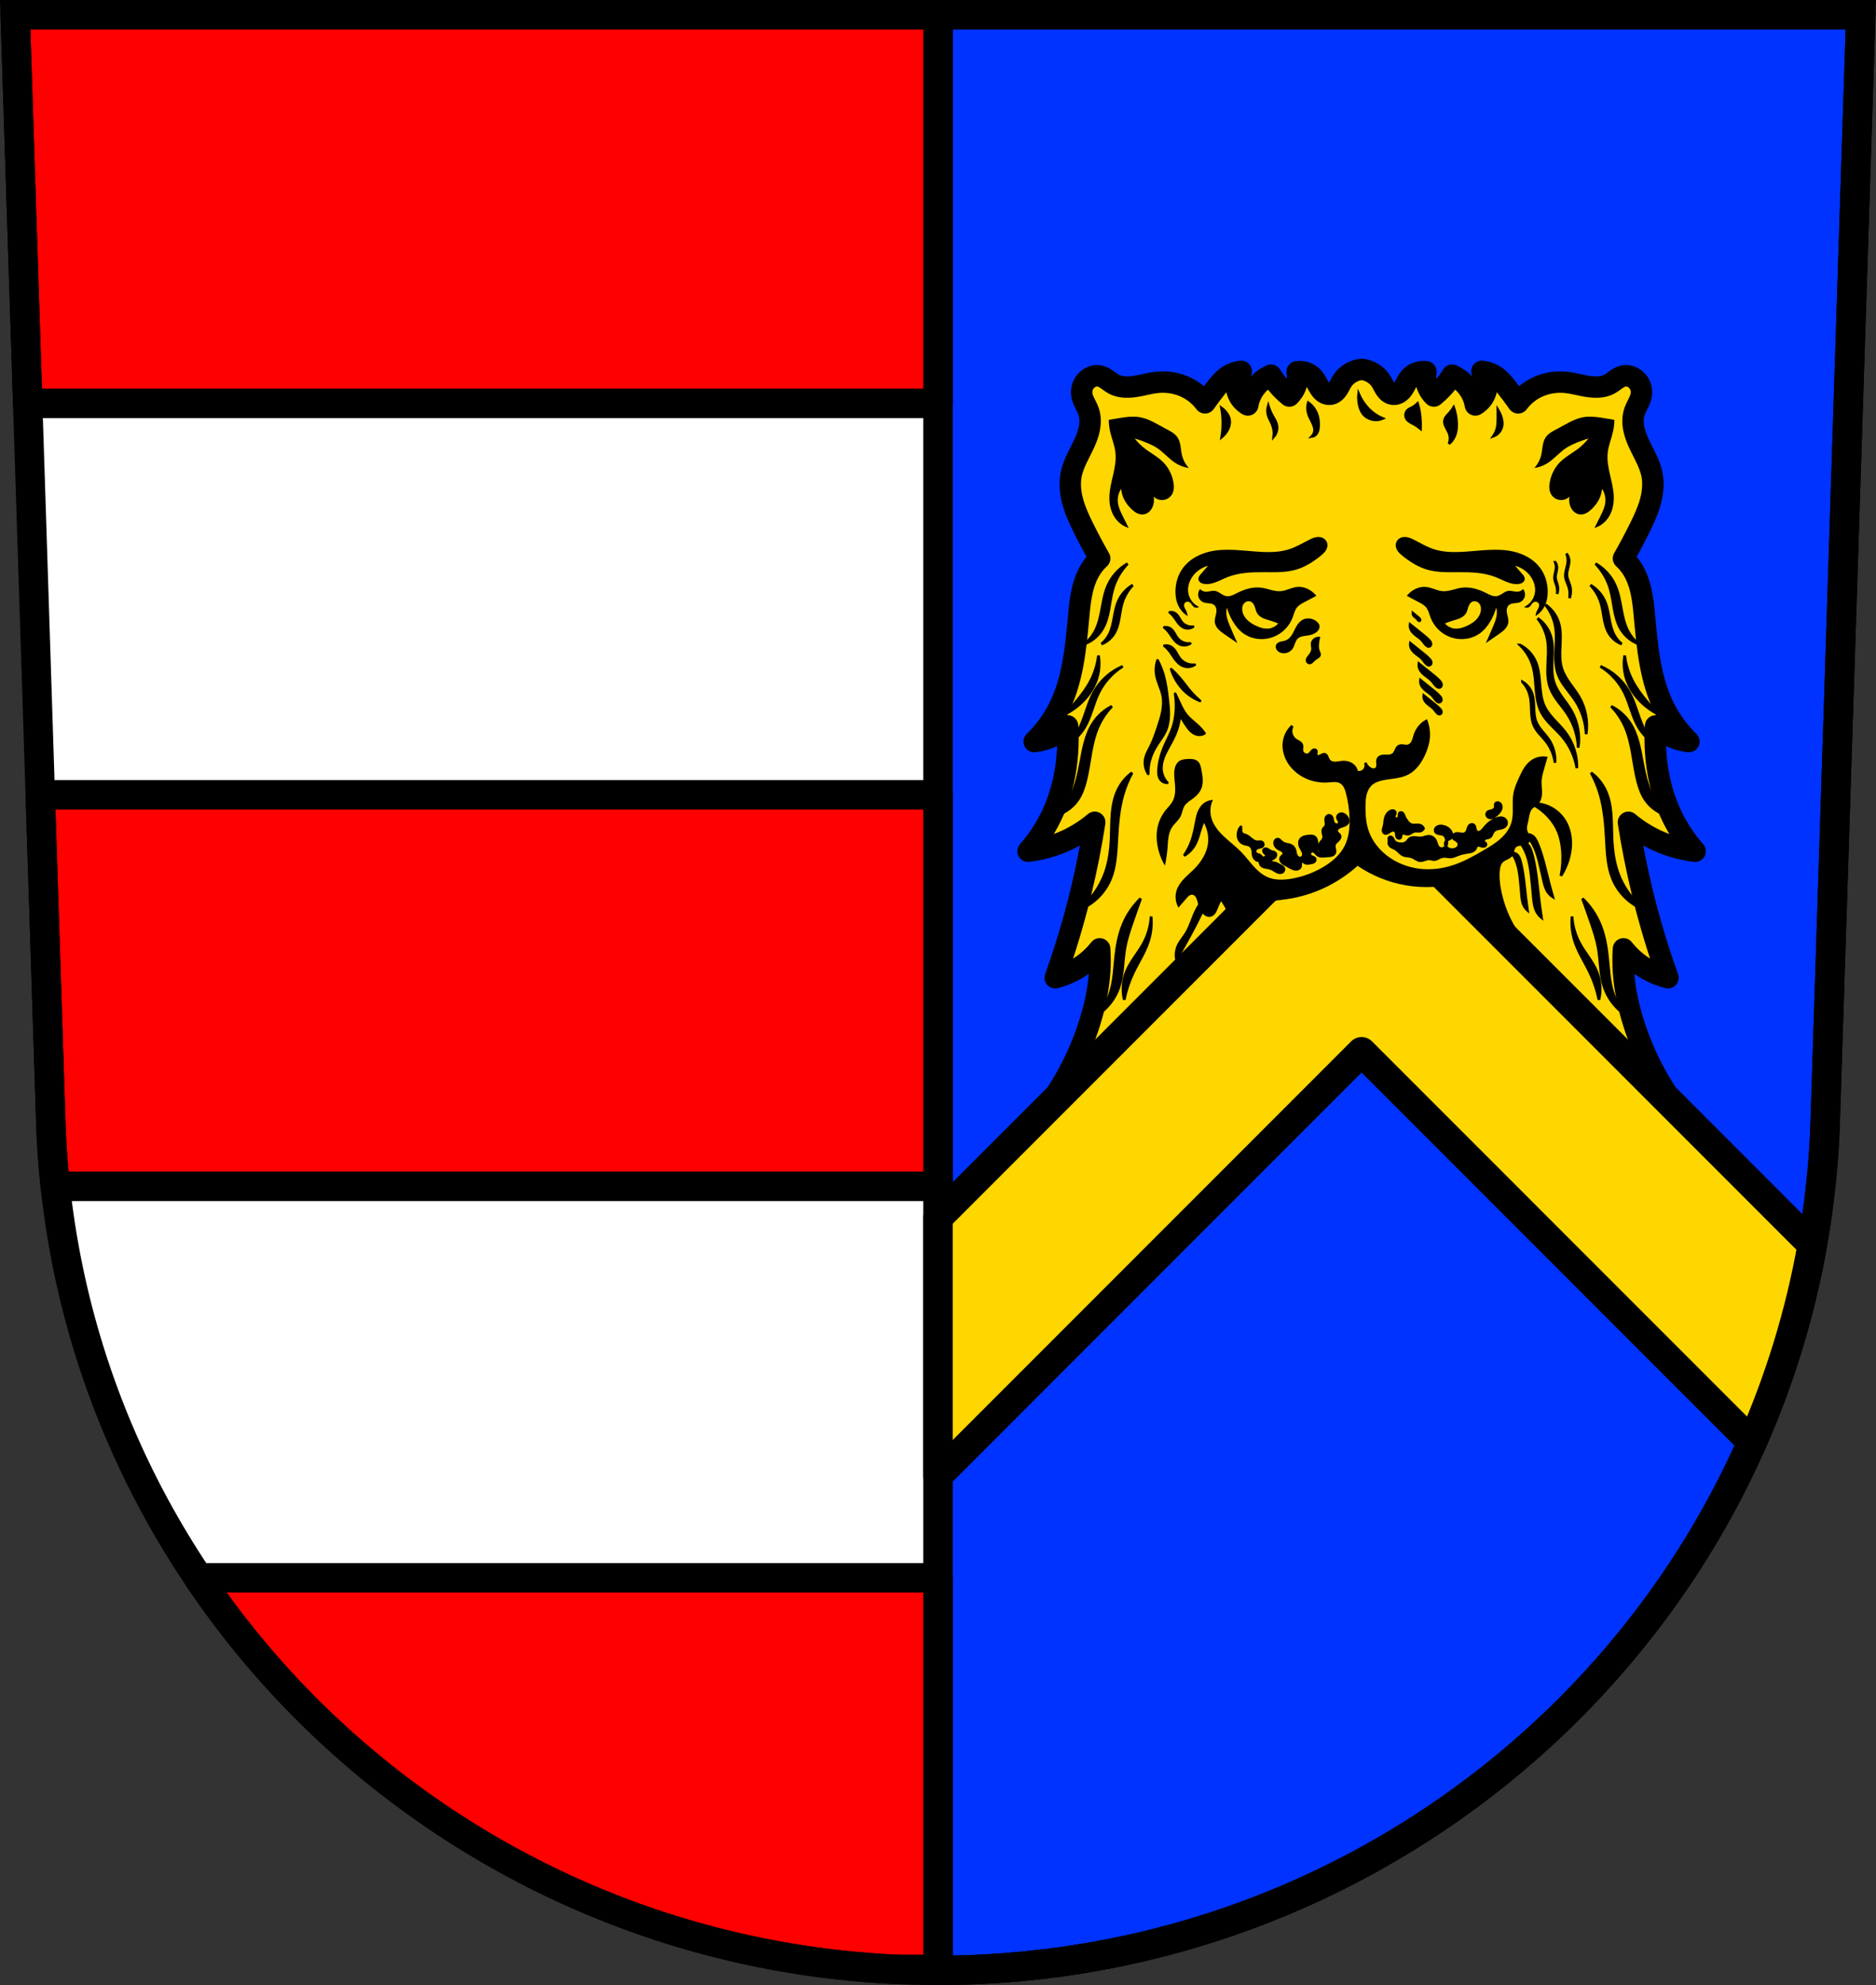
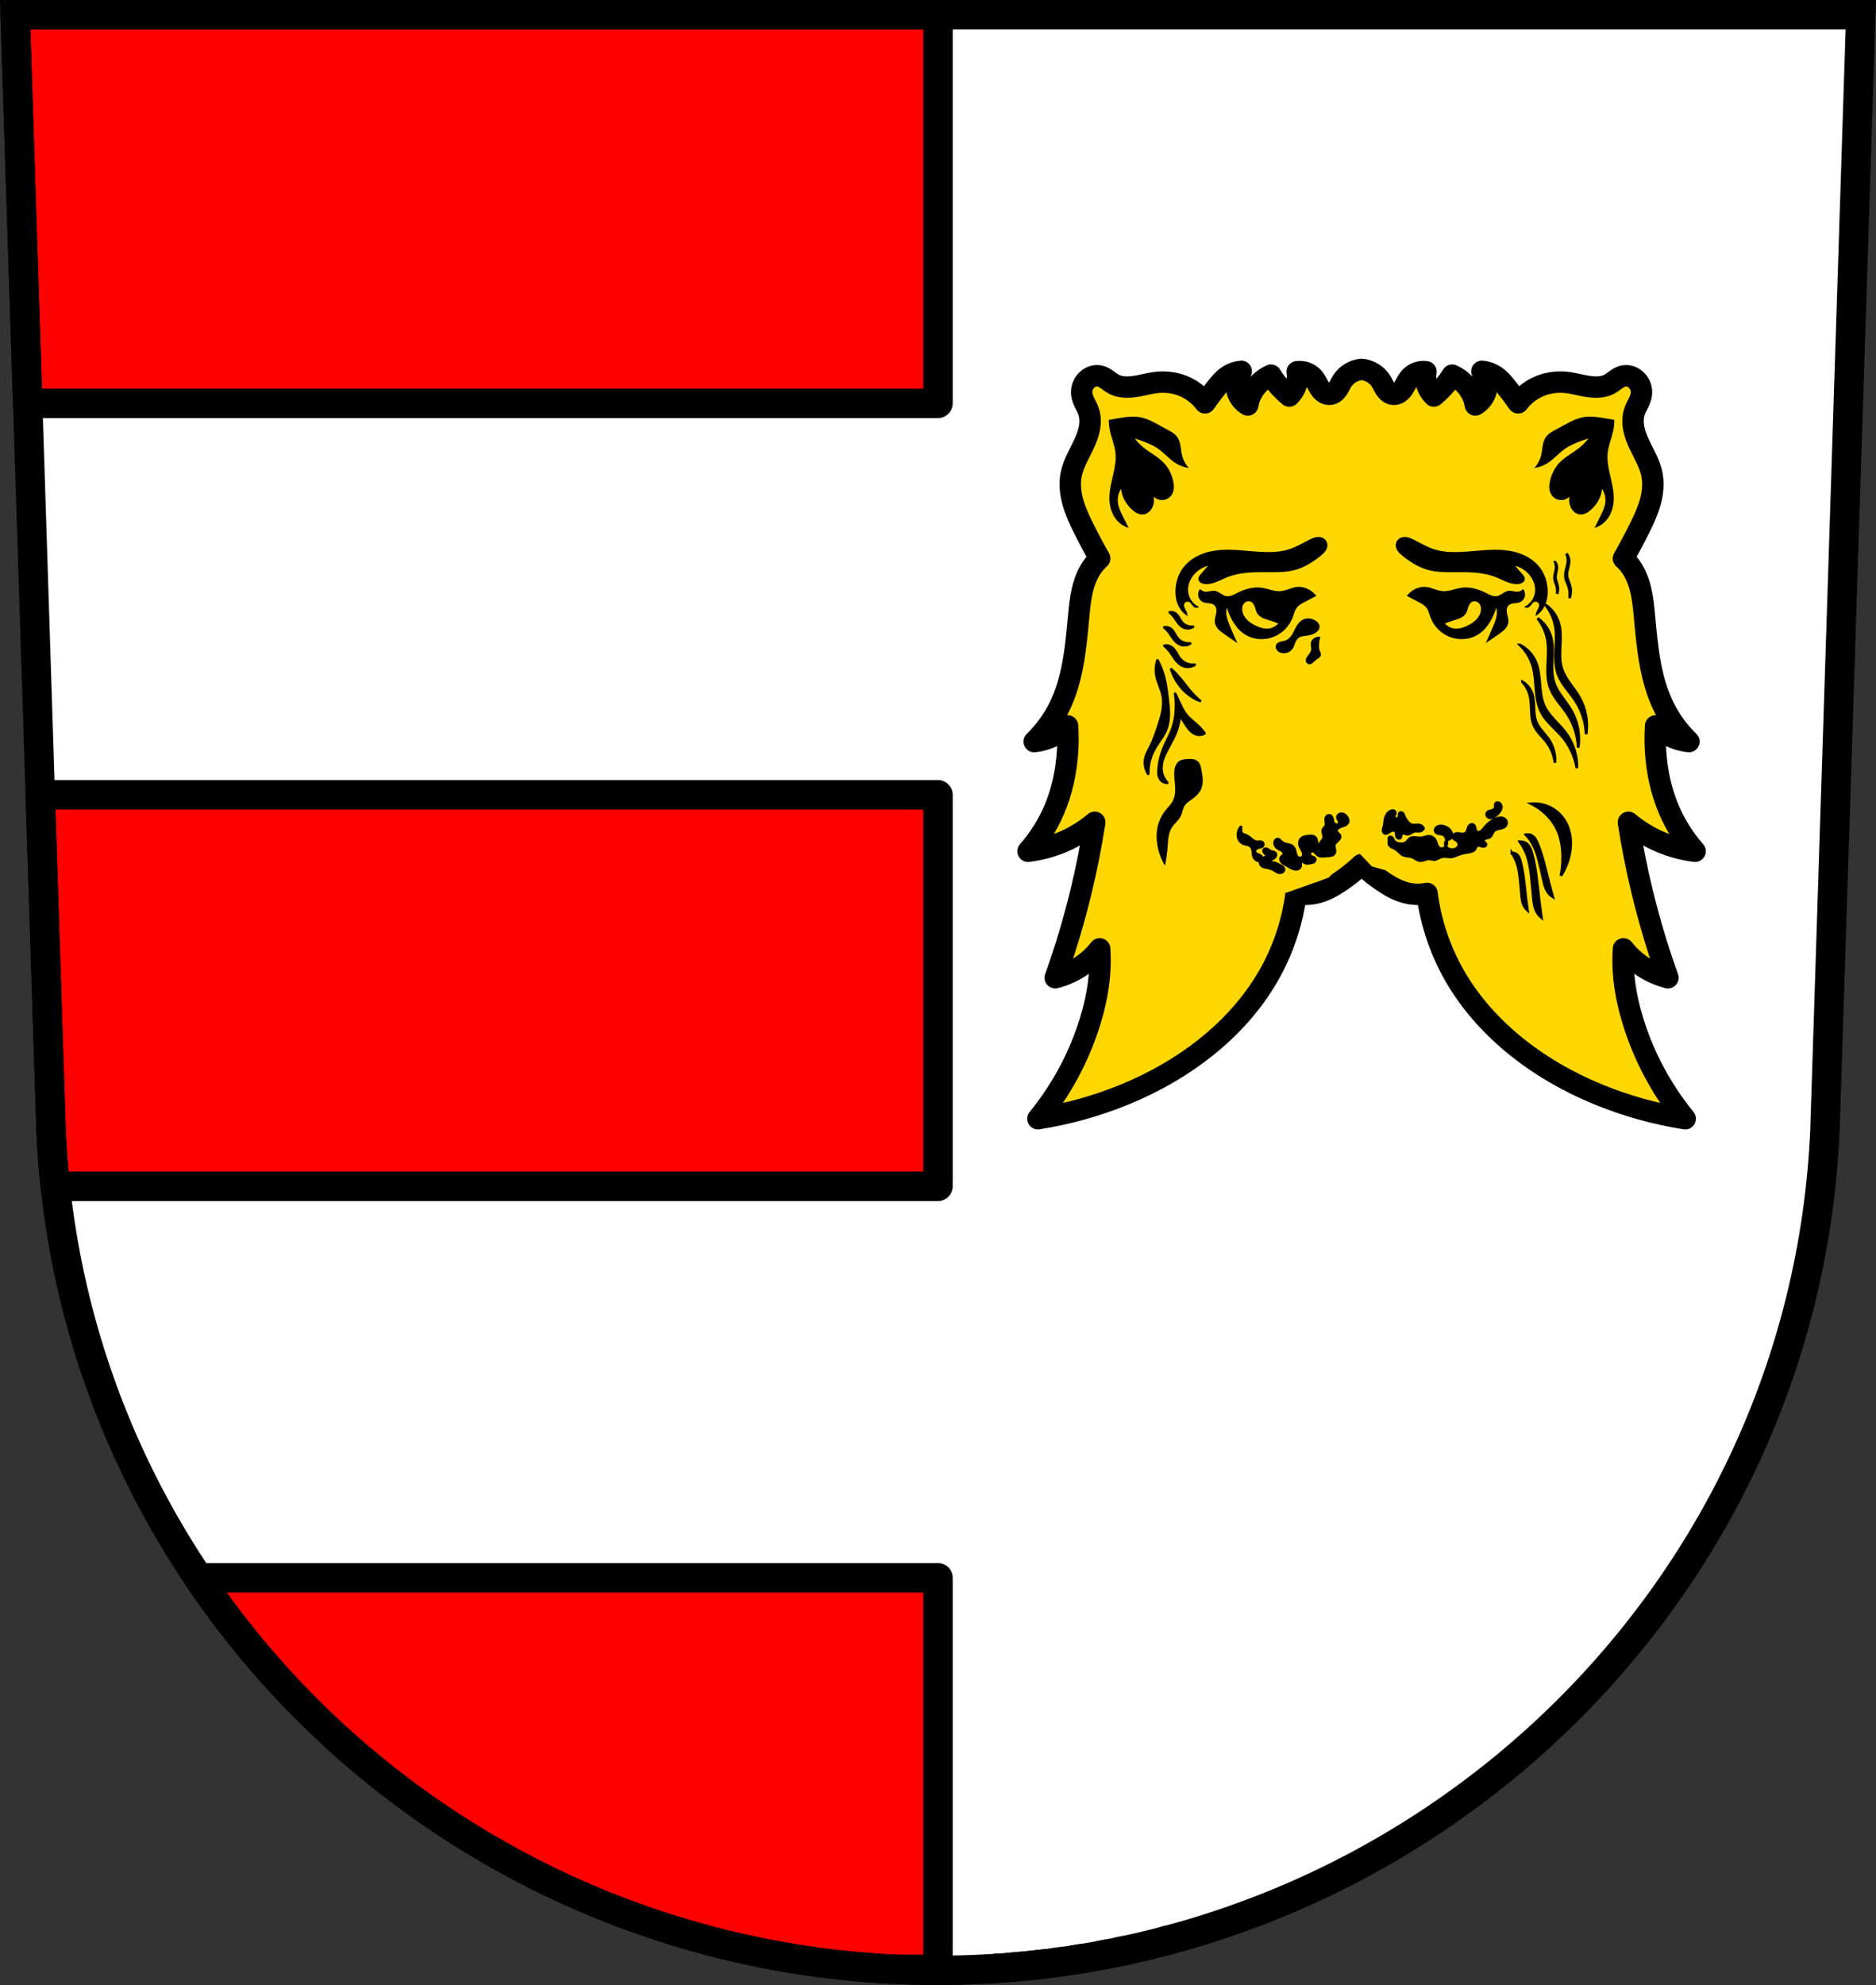
<svg xmlns="http://www.w3.org/2000/svg" xmlns:ns1="http://www.inkscape.org/namespaces/inkscape" xmlns:ns2="http://sodipodi.sourceforge.net/DTD/sodipodi-0.dtd" width="197.932mm" height="209.344mm" viewBox="0 0 701.334 741.769" id="svg6011" version="1.1" ns1:version="0.91 r13725" ns2:docname="DEU Oberrot COA.svg">
  <rect x="0" y="0" width="701.334" height="741.769" fill="#333333" stroke="none" />
  <defs id="defs6013">
    <ns1:path-effect effect="spiro" id="path-effect7870" is_visible="true" />
    <ns1:path-effect effect="spiro" id="path-effect7865" is_visible="true" />
    <ns1:path-effect effect="spiro" id="path-effect7835" is_visible="true" />
    <ns1:path-effect effect="spiro" id="path-effect7770" is_visible="true" />
    <ns1:path-effect effect="spiro" id="path-effect7729" is_visible="true" />
    <ns1:path-effect effect="spiro" id="path-effect7724" is_visible="true" />
    <ns1:path-effect effect="spiro" id="path-effect7719" is_visible="true" />
    <ns1:path-effect effect="spiro" id="path-effect7715" is_visible="true" />
    <ns1:path-effect effect="spiro" id="path-effect7710" is_visible="true" />
    <ns1:path-effect effect="spiro" id="path-effect7705" is_visible="true" />
    <ns1:path-effect effect="spiro" id="path-effect7700" is_visible="true" />
    <ns1:path-effect effect="spiro" id="path-effect7695" is_visible="true" />
    <ns1:path-effect effect="spiro" id="path-effect7690" is_visible="true" />
    <ns1:path-effect effect="spiro" id="path-effect7685" is_visible="true" />
    <ns1:path-effect effect="spiro" id="path-effect7681" is_visible="true" />
    <ns1:path-effect effect="spiro" id="path-effect7677" is_visible="true" />
    <ns1:path-effect effect="spiro" id="path-effect7587" is_visible="true" />
    <ns1:path-effect effect="spiro" id="path-effect7521" is_visible="true" />
    <ns1:path-effect effect="spiro" id="path-effect7515" is_visible="true" />
    <ns1:path-effect effect="spiro" id="path-effect7511" is_visible="true" />
    <ns1:path-effect effect="spiro" id="path-effect7484" is_visible="true" />
    <ns1:path-effect effect="spiro" id="path-effect7479" is_visible="true" />
    <ns1:path-effect effect="spiro" id="path-effect7474" is_visible="true" />
    <ns1:path-effect effect="spiro" id="path-effect7469" is_visible="true" />
    <ns1:path-effect effect="spiro" id="path-effect7464" is_visible="true" />
    <ns1:path-effect effect="spiro" id="path-effect7459" is_visible="true" />
    <ns1:path-effect effect="spiro" id="path-effect7436" is_visible="true" />
    <ns1:path-effect effect="spiro" id="path-effect7412" is_visible="true" />
    <ns1:path-effect effect="spiro" id="path-effect7408" is_visible="true" />
    <ns1:path-effect effect="spiro" id="path-effect7404" is_visible="true" />
    <ns1:path-effect effect="spiro" id="path-effect7400" is_visible="true" />
    <ns1:path-effect effect="spiro" id="path-effect7395" is_visible="true" />
    <ns1:path-effect effect="spiro" id="path-effect7391" is_visible="true" />
    <ns1:path-effect effect="spiro" id="path-effect7387" is_visible="true" />
    <ns1:path-effect effect="spiro" id="path-effect7359" is_visible="true" />
    <ns1:path-effect effect="spiro" id="path-effect7355" is_visible="true" />
    <ns1:path-effect effect="spiro" id="path-effect7351" is_visible="true" />
    <ns1:path-effect effect="spiro" id="path-effect7322" is_visible="true" />
    <ns1:path-effect effect="spiro" id="path-effect7259" is_visible="true" />
    <ns1:path-effect effect="spiro" id="path-effect7232" is_visible="true" />
    <ns1:path-effect effect="spiro" id="path-effect7182" is_visible="true" />
    <ns1:path-effect effect="spiro" id="path-effect7108" is_visible="true" />
    <ns1:path-effect effect="spiro" id="path-effect7093" is_visible="true" />
    <ns1:path-effect effect="spiro" id="path-effect7070" is_visible="true" />
    <ns1:path-effect effect="spiro" id="path-effect7044" is_visible="true" />
    <ns1:path-effect effect="spiro" id="path-effect7014" is_visible="true" />
    <ns1:path-effect effect="spiro" id="path-effect6915" is_visible="true" />
    <ns1:path-effect effect="spiro" id="path-effect6915-6" is_visible="true" />
    <ns1:path-effect effect="spiro" id="path-effect6915-4" is_visible="true" />
    <ns1:path-effect effect="spiro" id="path-effect6915-6-0" is_visible="true" />
    <ns1:path-effect effect="spiro" id="path-effect7014-6" is_visible="true" />
    <ns1:path-effect effect="spiro" id="path-effect7044-6" is_visible="true" />
    <ns1:path-effect effect="spiro" id="path-effect7070-2" is_visible="true" />
    <ns1:path-effect effect="spiro" id="path-effect7108-7" is_visible="true" />
    <ns1:path-effect effect="spiro" id="path-effect7232-4" is_visible="true" />
    <ns1:path-effect effect="spiro" id="path-effect7259-9" is_visible="true" />
    <ns1:path-effect effect="spiro" id="path-effect7322-6" is_visible="true" />
    <ns1:path-effect effect="spiro" id="path-effect7436-4" is_visible="true" />
    <ns1:path-effect effect="spiro" id="path-effect7521-5" is_visible="true" />
    <ns1:path-effect effect="spiro" id="path-effect7521-5-2" is_visible="true" />
    <ns1:path-effect effect="spiro" id="path-effect7521-5-1" is_visible="true" />
    <ns1:path-effect effect="spiro" id="path-effect7521-5-8" is_visible="true" />
    <ns1:path-effect effect="spiro" id="path-effect7521-5-6" is_visible="true" />
    <ns1:path-effect effect="spiro" id="path-effect7587-6" is_visible="true" />
    <ns1:path-effect effect="spiro" id="path-effect7587-6-5" is_visible="true" />
    <ns1:path-effect effect="spiro" id="path-effect7729-1" is_visible="true" />
    <ns1:path-effect effect="spiro" id="path-effect7729-1-1" is_visible="true" />
    <ns1:path-effect effect="spiro" id="path-effect7770-9" is_visible="true" />
    <ns1:path-effect effect="spiro" id="path-effect7770-1" is_visible="true" />
    <ns1:path-effect effect="spiro" id="path-effect7770-3" is_visible="true" />
    <ns1:path-effect effect="spiro" id="path-effect7770-90" is_visible="true" />
    <ns1:path-effect effect="spiro" id="path-effect7770-90-7" is_visible="true" />
    <ns1:path-effect effect="spiro" id="path-effect7835-8" is_visible="true" />
    <ns1:path-effect effect="spiro" id="path-effect7835-1" is_visible="true" />
  </defs>
  <ns2:namedview id="base" pagecolor="#ffffff" bordercolor="#666666" borderopacity="1.0" ns1:pageopacity="0.0" ns1:pageshadow="2" ns1:zoom="0.72664079" ns1:cx="350.66705" ns1:cy="370.88383" ns1:document-units="px" ns1:current-layer="layer1" showgrid="false" ns1:window-width="1366" ns1:window-height="745" ns1:window-x="-8" ns1:window-y="-8" ns1:window-maximized="1" fit-margin-top="0" fit-margin-left="0" fit-margin-right="0" fit-margin-bottom="0" ns1:snap-midpoints="true" ns1:snap-smooth-nodes="true" ns1:object-nodes="true" ns1:snap-nodes="false" ns1:object-paths="false" />
  <g ns1:label="Ebene 1" ns1:groupmode="layer" id="layer1" transform="translate(-16.018,-77.478)">
    <path style="fill:#ffffff;fill-rule:evenodd;stroke:none;stroke-width:11;stroke-opacity:1" ns1:connector-curvature="0" d="m 21.698,82.978 13.398,416.624 c 7.415,175.25 153.92,314.046 331.589,314.144 177.51,-0.215 324.069,-139.061 331.589,-314.144 l 13.398,-416.624 -344.979,0 z" id="path10563-0-4" />
-     <path style="opacity:1;fill:#0033ff;fill-opacity:1;fill-rule:nonzero;stroke:#000000;stroke-width:11;stroke-linecap:round;stroke-linejoin:round;stroke-miterlimit:4;stroke-dasharray:none;stroke-dashoffset:0;stroke-opacity:1" d="M 350.666 5.5 L 350.666 736.27 C 528.176 736.055 674.736 597.208 682.256 422.125 L 695.654 5.5 L 350.676 5.5 L 350.666 5.5 z " transform="translate(16.018,77.478)" id="rect6642" />
    <path style="fill:#ffd700;fill-rule:evenodd;stroke:#000000;stroke-width:8;stroke-linecap:butt;stroke-linejoin:round;stroke-opacity:1;stroke-miterlimit:4;stroke-dasharray:none;fill-opacity:1" d="m 525.04,215.497 c -2.94,0.27 -5.712,1.943 -7.266,4.391 -0.625,0.984 -1.058,2.078 -1.729,3.033 -0.335,0.478 -0.732,0.92 -1.21,1.264 -0.478,0.344 -1.042,0.586 -1.633,0.639 -0.76,0.068 -1.527,-0.179 -2.16,-0.596 -0.632,-0.416 -1.138,-0.993 -1.558,-1.613 -0.841,-1.241 -1.366,-2.68 -2.322,-3.84 -0.729,-0.884 -1.697,-1.58 -2.779,-1.996 -1.082,-0.416 -2.276,-0.553 -3.428,-0.393 0.341,1.919 0.112,3.933 -0.653,5.732 -0.529,1.245 -1.31,2.387 -2.286,3.342 -1.101,-0.883 -2.138,-1.841 -3.101,-2.865 -1.422,-1.512 -2.684,-3.17 -3.756,-4.936 -2.405,1.1 -4.51,2.819 -6.042,4.936 -1.334,1.843 -2.235,3.983 -2.612,6.209 -1.411,-0.82 -2.577,-2.036 -3.323,-3.463 -0.746,-1.427 -1.07,-3.061 -0.921,-4.656 0.15,-1.611 0.782,-3.177 1.797,-4.457 -1.679,0.146 -3.321,0.698 -4.736,1.592 -1.752,1.107 -3.12,2.698 -4.409,4.299 -1.54,1.912 -3.009,3.876 -4.407,5.889 -2.09,-2.827 -5.013,-5.061 -8.328,-6.367 -3.035,-1.196 -6.379,-1.613 -9.634,-1.273 -3.572,0.372 -7.023,1.633 -10.613,1.752 -1.911,0.064 -3.876,-0.217 -5.551,-1.115 -0.893,-0.479 -1.683,-1.121 -2.51,-1.701 -0.827,-0.581 -1.72,-1.112 -2.716,-1.324 -0.803,-0.171 -1.648,-0.124 -2.436,0.105 -0.787,0.23 -1.517,0.64 -2.135,1.168 -0.817,0.698 -1.443,1.605 -1.809,2.602 -0.366,0.997 -0.471,2.083 -0.312,3.131 0.168,1.106 0.62,2.149 1.114,3.158 0.494,1.009 1.038,2 1.402,3.061 0.673,1.958 0.71,4.088 0.35,6.123 -0.36,2.035 -1.105,3.988 -1.973,5.871 -1.738,3.767 -4.002,7.372 -4.844,11.42 -0.718,3.454 -0.349,7.059 0.595,10.461 0.944,3.402 2.447,6.629 4.022,9.801 1.891,3.807 3.893,7.563 6.004,11.258 -1.037,0.949 -1.967,2.006 -2.771,3.15 -1.867,2.659 -3.021,5.745 -3.746,8.889 -0.725,3.144 -1.036,6.363 -1.334,9.572 -1.085,11.678 -2.113,23.683 -7.388,34.221 -2.334,4.662 -5.471,8.943 -9.237,12.607 2.925,-0.313 5.78,-1.241 8.314,-2.701 1.515,-0.873 2.916,-1.936 4.157,-3.152 0.194,3.148 0.194,6.307 0,9.455 -0.466,7.56 -2.066,15.083 -5.08,22.062 -2.397,5.55 -5.683,10.736 -9.7,15.311 4.953,-0.596 9.807,-1.971 14.317,-4.053 3.832,-1.769 7.416,-4.048 10.621,-6.754 -1.336,8.617 -3.031,17.181 -5.08,25.664 -2.648,10.962 -5.886,21.789 -9.698,32.42 3.28,-0.843 6.415,-2.219 9.237,-4.053 2.822,-1.834 5.329,-4.127 7.388,-6.754 0.185,2.848 0.185,5.707 0,8.555 -0.418,6.419 -1.776,12.757 -3.694,18.91 -4.069,13.052 -10.687,25.345 -19.396,36.021 11.09,-1.744 21.966,-4.773 32.327,-9.004 22.799,-9.311 43.467,-25.042 54.958,-46.379 4.825,-8.959 7.969,-18.773 9.235,-28.816 2.277,0.46 4.65,0.46 6.927,0 3.53,-0.713 6.74,-2.495 9.7,-4.502 2.787,-1.889 5.415,-4 7.851,-6.305 2.436,2.304 5.064,4.416 7.851,6.305 2.96,2.007 6.167,3.789 9.698,4.502 2.277,0.46 4.65,0.46 6.927,0 1.266,10.043 4.412,19.858 9.237,28.816 11.491,21.337 32.157,37.068 54.956,46.379 10.361,4.231 21.239,7.26 32.329,9.004 -8.709,-10.677 -15.329,-22.969 -19.398,-36.021 -1.918,-6.154 -3.276,-12.492 -3.694,-18.91 -0.185,-2.848 -0.185,-5.707 0,-8.555 2.059,2.627 4.568,4.92 7.39,6.754 2.822,1.834 5.955,3.21 9.235,4.053 -3.812,-10.631 -7.05,-21.458 -9.698,-32.42 -2.049,-8.483 -3.745,-17.047 -5.08,-25.664 3.206,2.706 6.791,4.985 10.623,6.754 4.51,2.082 9.363,3.456 14.315,4.053 -4.017,-4.575 -7.301,-9.761 -9.698,-15.311 -3.015,-6.98 -4.615,-14.503 -5.08,-22.062 -0.194,-3.148 -0.194,-6.307 0,-9.455 1.241,1.216 2.642,2.279 4.157,3.152 2.533,1.461 5.386,2.388 8.312,2.701 -3.767,-3.665 -6.901,-7.945 -9.235,-12.607 -5.276,-10.538 -6.305,-22.542 -7.39,-34.221 -0.298,-3.209 -0.607,-6.428 -1.332,-9.572 -0.725,-3.144 -1.881,-6.23 -3.748,-8.889 -0.803,-1.144 -1.734,-2.201 -2.771,-3.15 2.111,-3.695 4.113,-7.451 6.004,-11.258 1.575,-3.172 3.08,-6.399 4.025,-9.801 0.944,-3.402 1.311,-7.007 0.593,-10.461 -0.842,-4.048 -3.104,-7.653 -4.842,-11.42 -0.869,-1.883 -1.615,-3.836 -1.975,-5.871 -0.36,-2.035 -0.32,-4.165 0.353,-6.123 0.364,-1.06 0.906,-2.052 1.4,-3.061 0.494,-1.009 0.948,-2.052 1.116,-3.158 0.159,-1.048 0.054,-2.134 -0.312,-3.131 -0.366,-0.997 -0.994,-1.904 -1.811,-2.602 -0.618,-0.528 -1.346,-0.938 -2.133,-1.168 -0.788,-0.23 -1.635,-0.276 -2.438,-0.105 -0.996,0.212 -1.889,0.744 -2.716,1.324 -0.827,0.581 -1.615,1.222 -2.508,1.701 -1.676,0.899 -3.64,1.179 -5.551,1.115 -3.59,-0.119 -7.041,-1.38 -10.613,-1.752 -3.255,-0.339 -6.599,0.078 -9.634,1.273 -3.314,1.306 -6.237,3.54 -8.328,6.367 -1.398,-2.013 -2.869,-3.977 -4.409,-5.889 -1.289,-1.601 -2.655,-3.192 -4.407,-4.299 -1.415,-0.894 -3.056,-1.445 -4.736,-1.592 1.015,1.28 1.647,2.846 1.797,4.457 0.149,1.595 -0.175,3.229 -0.921,4.656 -0.746,1.427 -1.914,2.643 -3.325,3.463 -0.378,-2.226 -1.278,-4.366 -2.612,-6.209 -1.532,-2.116 -3.635,-3.835 -6.04,-4.936 -1.072,1.766 -2.334,3.423 -3.756,4.936 -0.964,1.024 -2.002,1.983 -3.103,2.865 -0.975,-0.955 -1.757,-2.097 -2.286,-3.342 -0.765,-1.799 -0.994,-3.813 -0.653,-5.732 -1.151,-0.16 -2.344,-0.024 -3.425,0.393 -1.082,0.416 -2.05,1.112 -2.779,1.996 -0.956,1.16 -1.481,2.598 -2.322,3.84 -0.421,0.621 -0.928,1.197 -1.561,1.613 -0.632,0.416 -1.4,0.664 -2.16,0.596 -0.591,-0.053 -1.155,-0.295 -1.633,-0.639 -0.478,-0.344 -0.873,-0.786 -1.208,-1.264 -0.67,-0.955 -1.106,-2.049 -1.731,-3.033 -1.554,-2.448 -4.324,-4.121 -7.264,-4.391 z" id="path7230" ns1:connector-curvature="0" />
    <path style="opacity:1;fill:#ff0000;fill-opacity:1;fill-rule:nonzero;stroke:#000000;stroke-width:11;stroke-linecap:round;stroke-linejoin:round;stroke-miterlimit:4;stroke-dasharray:none;stroke-dashoffset:0;stroke-opacity:1" d="M 5.68 5.5 L 10.35 150.713 L 350.666 150.713 L 350.666 5.5 L 5.68 5.5 z M 15.055 297.002 L 19.078 422.125 C 19.379 429.243 19.913 436.3 20.666 443.291 L 350.666 443.291 L 350.666 297.002 L 15.055 297.002 z M 74.199 589.58 C 131.004 673.877 226.156 730.627 334.42 735.869 L 350.666 735.869 L 350.666 589.58 L 74.199 589.58 z M 436.293 725.074 C 436.141 725.114 435.989 725.153 435.838 725.193 C 435.989 725.153 436.141 725.114 436.293 725.074 z M 420.402 728.873 C 419.679 729.027 418.955 729.18 418.23 729.33 C 418.955 729.18 419.679 729.028 420.402 728.873 z M 413.84 730.211 C 413.105 730.352 412.367 730.484 411.631 730.621 C 412.367 730.484 413.105 730.353 413.84 730.211 z M 404.523 731.861 C 403.443 732.038 402.363 732.217 401.279 732.383 C 402.363 732.217 403.443 732.038 404.523 731.861 z M 397.668 732.912 C 396.423 733.089 395.175 733.259 393.926 733.422 C 395.175 733.259 396.423 733.089 397.668 732.912 z M 390.729 733.834 C 388.553 734.097 386.372 734.34 384.184 734.561 C 386.371 734.339 388.553 734.097 390.729 733.834 z M 381.744 734.787 C 380.127 734.938 378.507 735.081 376.883 735.209 C 378.507 735.081 380.127 734.939 381.744 734.787 z M 372.916 735.506 C 372.764 735.516 372.611 735.527 372.459 735.537 C 372.611 735.527 372.764 735.516 372.916 735.506 z " transform="translate(16.018,77.478)" id="rect6660" />
    <g id="g6995">
      <path id="path10563-0" d="m 21.698,82.978 13.398,416.624 c 7.415,175.25 153.92,314.046 331.589,314.144 177.51,-0.215 324.069,-139.061 331.589,-314.144 l 13.398,-416.624 -344.979,0 z" ns1:connector-curvature="0" style="fill:none;fill-rule:evenodd;stroke:#000000;stroke-width:11;stroke-opacity:1" />
    </g>
-     <path style="opacity:1;fill:#ffd700;fill-opacity:1;fill-rule:nonzero;stroke:#000000;stroke-width:11;stroke-linecap:round;stroke-linejoin:round;stroke-miterlimit:4;stroke-dasharray:none;stroke-dashoffset:0;stroke-opacity:1" d="m 476.861,422.306 0,10e-4 -110.177,110.177 0,96.357 158.356,-158.356 13.144,13.144 132.817,132.817 c 10.305,-23.314 17.934,-48.048 22.525,-73.832 l -107.164,-107.164 -13.145,-13.145 -4.768,-4.767 -43.411,-43.411 -43.386,43.386 -4.792,4.792 z" id="rect6776-7-6" ns1:connector-curvature="0" />
-     <path style="fill:none;fill-rule:evenodd;stroke:none;stroke-width:1px;stroke-linecap:butt;stroke-linejoin:miter;stroke-opacity:1" d="m 469.774,408 9.017,8.695 18.678,3.542 18.678,-5.153 8.051,-8.051 11.271,7.085 14.492,5.153 c 5.119,0.897 10.431,0.675 15.458,-0.644 3.641,-0.956 7.132,-2.483 10.305,-4.509 l 8.051,-16.746 -0.322,-9.339 c -4.884,-5.725 -9.932,-11.31 -15.136,-16.746 -9.212,-9.622 -19.431,-19.085 -32.204,-22.865 -11.001,-3.256 -22.781,-1.957 -34.136,-0.322 -7.687,1.107 -15.569,2.432 -22.221,6.441 -5.852,3.527 -10.457,9.07 -12.882,15.458 -1.974,5.203 -2.515,10.865 -2.254,16.424 0.348,7.43 2.106,14.791 5.153,21.577 z" id="path7180" ns1:path-effect="#path-effect7182" ns1:original-d="m 469.77384,408.0001 9.01715,8.69511 18.67838,3.54245 18.67837,-5.15266 8.05104,-8.05103 11.27142,7.08491 14.49185,5.15265 c 0,0 14.49185,-0.64408 15.45797,-0.64408 0.96614,0 10.30533,-4.50857 10.30533,-4.50857 l 8.05102,-16.74614 -0.32204,-9.33919 c 0,0 -14.16981,-14.81389 -15.13594,-16.74613 -0.96612,-1.93225 -28.98369,-22.54288 -32.2041,-22.86492 -3.22041,-0.32204 -31.56002,-0.32204 -34.13636,-0.32204 -2.57632,0 -19.96654,5.4747 -22.22082,6.44082 -2.2543,0.96612 -11.91553,13.52573 -12.88164,15.45797 -0.96612,1.93225 -2.2543,15.13593 -2.2543,16.4241 0,1.28816 5.15267,21.57675 5.15267,21.57675 z" ns1:connector-curvature="0" />
+     <path style="fill:none;fill-rule:evenodd;stroke:none;stroke-width:1px;stroke-linecap:butt;stroke-linejoin:miter;stroke-opacity:1" d="m 469.774,408 9.017,8.695 18.678,3.542 18.678,-5.153 8.051,-8.051 11.271,7.085 14.492,5.153 c 5.119,0.897 10.431,0.675 15.458,-0.644 3.641,-0.956 7.132,-2.483 10.305,-4.509 l 8.051,-16.746 -0.322,-9.339 c -4.884,-5.725 -9.932,-11.31 -15.136,-16.746 -9.212,-9.622 -19.431,-19.085 -32.204,-22.865 -11.001,-3.256 -22.781,-1.957 -34.136,-0.322 -7.687,1.107 -15.569,2.432 -22.221,6.441 -5.852,3.527 -10.457,9.07 -12.882,15.458 -1.974,5.203 -2.515,10.865 -2.254,16.424 0.348,7.43 2.106,14.791 5.153,21.577 " id="path7180" ns1:path-effect="#path-effect7182" ns1:original-d="m 469.77384,408.0001 9.01715,8.69511 18.67838,3.54245 18.67837,-5.15266 8.05104,-8.05103 11.27142,7.08491 14.49185,5.15265 c 0,0 14.49185,-0.64408 15.45797,-0.64408 0.96614,0 10.30533,-4.50857 10.30533,-4.50857 l 8.05102,-16.74614 -0.32204,-9.33919 c 0,0 -14.16981,-14.81389 -15.13594,-16.74613 -0.96612,-1.93225 -28.98369,-22.54288 -32.2041,-22.86492 -3.22041,-0.32204 -31.56002,-0.32204 -34.13636,-0.32204 -2.57632,0 -19.96654,5.4747 -22.22082,6.44082 -2.2543,0.96612 -11.91553,13.52573 -12.88164,15.45797 -0.96612,1.93225 -2.2543,15.13593 -2.2543,16.4241 0,1.28816 5.15267,21.57675 5.15267,21.57675 z" ns1:connector-curvature="0" />
    <path style="fill:#000000;fill-rule:evenodd;stroke:none;stroke-width:1px;stroke-linecap:butt;stroke-linejoin:round;stroke-opacity:1" d="M 423.979 155.682 C 421.95 155.64 419.906 155.979 417.895 156.314 C 416.769 156.502 415.643 156.69 414.518 156.877 C 414.523 158.276 414.673 159.675 414.967 161.043 C 415.545 163.733 416.673 166.302 416.992 169.035 C 417.312 171.774 416.803 174.536 416.189 177.225 C 415.576 179.913 414.854 182.6 414.742 185.355 C 414.673 187.062 414.842 188.789 415.348 190.42 C 415.853 192.051 416.704 193.588 417.895 194.812 C 419.01 195.959 420.416 196.82 421.945 197.289 C 421.187 195.792 420.438 194.29 419.695 192.785 C 418.882 191.137 418.066 189.438 417.895 187.607 C 417.733 185.88 418.175 184.102 419.131 182.654 C 419.237 183.856 419.544 185.041 420.033 186.145 C 420.735 187.726 421.808 189.128 423.072 190.309 C 423.675 190.871 424.328 191.391 425.068 191.754 C 425.809 192.117 426.642 192.317 427.461 192.223 C 428.31 192.125 429.109 191.71 429.727 191.119 C 430.344 190.528 430.788 189.768 431.064 188.959 C 431.433 187.879 431.511 186.701 431.289 185.582 C 432.229 186.497 433.587 186.965 434.891 186.82 C 436.153 186.681 437.346 185.967 438.043 184.906 C 438.522 184.177 438.764 183.309 438.828 182.439 C 438.892 181.57 438.784 180.694 438.605 179.84 C 438.062 177.244 436.841 174.775 435.004 172.861 C 432.921 170.692 430.161 169.319 427.799 167.459 C 426.462 166.406 425.25 165.193 424.197 163.855 C 426.158 164.431 428.078 165.146 429.938 165.994 C 430.747 166.364 431.549 166.759 432.303 167.232 C 434.997 168.924 437.009 171.552 439.73 173.199 C 441.172 174.072 442.791 174.651 444.459 174.889 C 443.202 173.531 442.301 171.846 441.869 170.047 C 441.6 168.927 441.513 167.774 441.322 166.639 C 441.132 165.503 440.827 164.36 440.182 163.406 C 439.656 162.63 438.924 162.013 438.139 161.502 C 437.353 160.991 436.509 160.579 435.68 160.143 C 432.541 158.493 429.495 156.447 425.998 155.863 C 425.328 155.751 424.655 155.695 423.979 155.682 z M 594.064 155.682 C 593.388 155.695 592.713 155.751 592.043 155.863 C 588.546 156.448 585.502 158.493 582.363 160.143 C 581.534 160.579 580.688 160.991 579.902 161.502 C 579.117 162.013 578.385 162.63 577.859 163.406 C 577.214 164.36 576.909 165.503 576.719 166.639 C 576.528 167.774 576.441 168.927 576.172 170.047 C 575.74 171.846 574.839 173.531 573.582 174.889 C 575.25 174.651 576.869 174.072 578.311 173.199 C 581.032 171.552 583.046 168.924 585.74 167.232 C 586.494 166.759 587.294 166.364 588.104 165.994 C 589.963 165.146 591.883 164.431 593.844 163.855 C 592.791 165.193 591.579 166.406 590.242 167.459 C 587.88 169.319 585.12 170.692 583.037 172.861 C 581.2 174.775 579.979 177.244 579.436 179.84 C 579.257 180.694 579.149 181.57 579.213 182.439 C 579.277 183.309 579.519 184.177 579.998 184.906 C 580.695 185.967 581.888 186.681 583.15 186.82 C 584.454 186.965 585.812 186.497 586.752 185.582 C 586.53 186.701 586.608 187.879 586.977 188.959 C 587.253 189.768 587.697 190.528 588.314 191.119 C 588.932 191.71 589.731 192.125 590.58 192.223 C 591.399 192.317 592.232 192.117 592.973 191.754 C 593.713 191.391 594.366 190.871 594.969 190.309 C 596.233 189.128 597.308 187.726 598.01 186.145 C 598.499 185.041 598.804 183.856 598.91 182.654 C 599.866 184.102 600.31 185.88 600.148 187.607 C 599.977 189.438 599.159 191.137 598.346 192.785 C 597.603 194.29 596.854 195.792 596.096 197.289 C 597.625 196.82 599.033 195.959 600.148 194.812 C 601.339 193.588 602.188 192.051 602.693 190.42 C 603.199 188.789 603.368 187.062 603.299 185.355 C 603.187 182.6 602.465 179.913 601.852 177.225 C 601.238 174.536 600.729 171.774 601.049 169.035 C 601.368 166.302 602.496 163.733 603.074 161.043 C 603.368 159.675 603.52 158.276 603.525 156.877 C 602.4 156.69 601.274 156.502 600.148 156.314 C 598.137 155.979 596.092 155.64 594.064 155.682 z M 493.139 200.658 C 492.665 200.632 492.183 200.683 491.721 200.791 C 490.796 201.007 489.936 201.432 489.094 201.869 C 486.773 203.074 484.496 204.403 482.01 205.213 C 478.797 206.259 475.356 206.394 471.98 206.246 C 465.299 205.953 458.503 204.595 452.002 206.168 C 448.272 207.071 444.7 209.007 442.371 212.057 C 440.422 214.608 439.436 217.842 439.426 221.053 C 439.426 222.885 439.735 224.74 440.541 226.385 C 441.303 227.94 442.501 229.277 443.963 230.205 C 443.935 229.545 443.772 228.891 443.486 228.295 C 443.277 227.858 443.003 227.452 442.824 227.002 C 442.735 226.777 442.669 226.54 442.652 226.299 C 442.635 226.057 442.669 225.809 442.77 225.588 C 442.911 225.274 443.187 225.026 443.512 224.91 C 443.836 224.795 444.204 224.812 444.52 224.951 C 444.935 225.135 445.236 225.507 445.506 225.873 C 445.776 226.239 446.042 226.625 446.43 226.863 C 446.706 227.033 447.034 227.118 447.357 227.104 C 447.681 227.089 448.001 226.976 448.262 226.783 C 447.179 226.292 446.226 225.52 445.52 224.564 C 444.813 223.609 444.354 222.47 444.201 221.291 C 443.925 219.157 444.665 216.966 445.953 215.242 C 447.34 213.386 449.365 212.016 451.604 211.42 C 450.774 212.418 449.924 213.4 449.057 214.365 C 448.791 214.661 448.522 214.958 448.32 215.301 C 448.119 215.643 447.987 216.04 448.023 216.436 C 448.045 216.678 448.13 216.912 448.258 217.119 C 448.386 217.326 448.556 217.504 448.75 217.65 C 449.139 217.942 449.613 218.1 450.092 218.186 C 451.148 218.375 452.24 218.231 453.275 217.947 C 455.239 217.408 457.031 216.381 458.928 215.639 C 463.267 213.941 468.038 213.778 472.697 213.809 C 476.679 213.834 480.737 213.976 484.557 212.854 C 487.871 211.879 490.849 209.992 493.551 207.84 C 494.24 207.29 494.923 206.714 495.443 206.002 C 495.963 205.29 496.314 204.421 496.258 203.541 C 496.224 203.002 496.036 202.473 495.729 202.029 C 495.421 201.585 494.993 201.227 494.506 200.994 C 494.078 200.789 493.613 200.685 493.139 200.658 z M 524.904 200.658 C 524.43 200.685 523.965 200.789 523.537 200.994 C 523.05 201.227 522.622 201.585 522.314 202.029 C 522.007 202.473 521.819 203.002 521.785 203.541 C 521.729 204.421 522.08 205.29 522.6 206.002 C 523.12 206.714 523.803 207.29 524.492 207.84 C 527.194 209.992 530.172 211.879 533.486 212.854 C 537.306 213.976 541.364 213.834 545.346 213.809 C 550.005 213.778 554.776 213.941 559.115 215.639 C 561.012 216.381 562.804 217.408 564.768 217.947 C 565.802 218.231 566.895 218.375 567.951 218.186 C 568.43 218.1 568.904 217.942 569.293 217.65 C 569.487 217.504 569.657 217.326 569.785 217.119 C 569.913 216.912 569.998 216.678 570.02 216.436 C 570.056 216.04 569.924 215.643 569.723 215.301 C 569.521 214.958 569.252 214.661 568.986 214.365 C 568.119 213.4 567.269 212.418 566.439 211.42 C 568.678 212.016 570.703 213.386 572.09 215.242 C 573.378 216.966 574.118 219.157 573.842 221.291 C 573.689 222.47 573.23 223.609 572.523 224.564 C 571.817 225.52 570.864 226.292 569.781 226.783 C 570.042 226.976 570.362 227.089 570.686 227.104 C 571.009 227.118 571.337 227.033 571.613 226.863 C 572 226.625 572.267 226.239 572.537 225.873 C 572.807 225.507 573.108 225.135 573.523 224.951 C 573.839 224.812 574.207 224.795 574.531 224.91 C 574.856 225.026 575.132 225.274 575.273 225.588 C 575.374 225.809 575.408 226.057 575.391 226.299 C 575.374 226.54 575.308 226.777 575.219 227.002 C 575.04 227.452 574.766 227.858 574.557 228.295 C 574.271 228.891 574.108 229.545 574.08 230.205 C 575.542 229.277 576.74 227.94 577.502 226.385 C 578.308 224.74 578.617 222.885 578.617 221.053 C 578.607 217.842 577.621 214.608 575.672 212.057 C 573.343 209.007 569.771 207.071 566.041 206.168 C 559.54 204.595 552.744 205.953 546.062 206.246 C 542.687 206.394 539.246 206.259 536.033 205.213 C 533.547 204.403 531.27 203.074 528.949 201.869 C 528.107 201.432 527.247 201.007 526.322 200.791 C 525.86 200.683 525.378 200.632 524.904 200.658 z M 485.662 219.277 C 485.453 219.275 485.244 219.282 485.035 219.301 C 482.901 219.485 480.96 220.707 478.826 220.893 C 477.613 220.998 476.397 220.761 475.217 220.459 C 474.037 220.157 472.868 219.788 471.662 219.619 C 468.553 219.183 465.39 220.113 462.588 221.529 C 461.91 221.872 461.245 222.244 460.529 222.498 C 459.813 222.752 459.034 222.882 458.291 222.723 C 457.567 222.567 456.93 222.152 456.309 221.75 C 455.687 221.348 455.04 220.942 454.311 220.812 C 453.653 220.696 452.978 220.814 452.32 220.932 C 451.663 221.049 450.988 221.169 450.33 221.053 C 449.685 220.939 449.085 220.593 448.66 220.096 C 448.005 220.872 447.759 221.976 448.023 222.957 C 448.288 223.938 449.055 224.769 450.012 225.111 C 450.667 225.345 451.377 225.358 452.068 225.436 C 452.414 225.475 452.76 225.53 453.09 225.639 C 453.42 225.748 453.735 225.912 453.992 226.146 C 454.401 226.519 454.637 227.053 454.723 227.6 C 454.809 228.146 454.754 228.707 454.65 229.25 C 454.442 230.336 454.035 231.414 454.152 232.514 C 454.257 233.493 454.775 234.39 455.443 235.113 C 456.111 235.837 456.925 236.408 457.732 236.971 C 459.345 238.094 460.963 239.209 462.588 240.314 C 461.623 238.208 460.695 236.085 459.803 233.947 C 459.132 232.339 458.471 230.674 458.449 228.932 C 458.439 228.288 458.521 227.643 458.688 227.021 C 459.177 228.804 459.903 230.521 460.838 232.115 C 461.883 233.896 463.209 235.542 464.896 236.732 C 467.269 238.407 470.296 239.096 473.176 238.723 C 475.336 238.443 477.416 237.58 479.145 236.254 C 481.07 234.777 482.546 232.728 483.363 230.443 C 483.761 229.33 484.02 228.137 484.717 227.182 C 485.497 226.112 486.724 225.479 487.9 224.873 C 489.314 224.145 490.721 223.402 492.119 222.645 C 491.47 221.834 490.686 221.131 489.811 220.574 C 488.572 219.787 487.124 219.292 485.662 219.277 z M 532.379 219.277 C 530.917 219.292 529.469 219.787 528.23 220.574 C 527.355 221.131 526.571 221.834 525.922 222.645 C 527.32 223.402 528.727 224.145 530.141 224.873 C 531.317 225.479 532.544 226.112 533.324 227.182 C 534.021 228.137 534.28 229.33 534.678 230.443 C 535.495 232.728 536.971 234.777 538.896 236.254 C 540.625 237.58 542.707 238.443 544.867 238.723 C 547.747 239.096 550.772 238.407 553.145 236.732 C 554.832 235.542 556.158 233.896 557.203 232.115 C 558.138 230.521 558.864 228.804 559.354 227.021 C 559.52 227.643 559.602 228.288 559.592 228.932 C 559.57 230.674 558.909 232.339 558.238 233.947 C 557.346 236.085 556.418 238.208 555.453 240.314 C 557.078 239.209 558.696 238.094 560.309 236.971 C 561.116 236.408 561.93 235.837 562.598 235.113 C 563.266 234.39 563.784 233.493 563.889 232.514 C 564.006 231.414 563.599 230.336 563.391 229.25 C 563.287 228.707 563.234 228.146 563.32 227.6 C 563.406 227.053 563.642 226.519 564.051 226.146 C 564.308 225.912 564.623 225.748 564.953 225.639 C 565.283 225.53 565.629 225.475 565.975 225.436 C 566.666 225.358 567.376 225.345 568.031 225.111 C 568.988 224.769 569.755 223.938 570.02 222.957 C 570.284 221.976 570.038 220.872 569.383 220.096 C 568.958 220.593 568.357 220.939 567.713 221.053 C 567.055 221.169 566.38 221.049 565.723 220.932 C 565.065 220.814 564.39 220.696 563.732 220.812 C 563.003 220.942 562.356 221.348 561.734 221.75 C 561.113 222.152 560.476 222.567 559.752 222.723 C 559.009 222.882 558.23 222.752 557.514 222.498 C 556.798 222.244 556.133 221.872 555.455 221.529 C 552.653 220.113 549.49 219.183 546.381 219.619 C 545.175 219.788 544.006 220.157 542.826 220.459 C 541.646 220.761 540.43 220.998 539.217 220.893 C 537.082 220.707 535.142 219.485 533.008 219.301 C 532.799 219.282 532.59 219.275 532.381 219.277 L 532.379 219.277 z M 466.574 224.676 C 466.965 224.637 467.366 224.708 467.715 224.889 C 468.083 225.079 468.384 225.383 468.613 225.729 C 468.842 226.074 469.004 226.462 469.137 226.855 C 469.401 227.642 469.562 228.476 469.992 229.186 C 470.481 229.991 471.281 230.568 472.135 230.967 C 472.989 231.365 473.905 231.603 474.807 231.877 C 475.841 232.191 476.861 232.555 477.861 232.965 C 477.037 233.942 475.86 234.614 474.6 234.828 C 472.853 235.125 471.072 234.558 469.475 233.793 C 468.255 233.209 467.08 232.494 466.143 231.52 C 465.205 230.545 464.518 229.29 464.402 227.943 C 464.357 227.414 464.402 226.872 464.576 226.371 C 464.751 225.87 465.06 225.41 465.488 225.096 C 465.804 224.864 466.184 224.715 466.574 224.676 z M 551.469 224.676 C 551.859 224.715 552.238 224.864 552.555 225.096 C 552.983 225.41 553.292 225.87 553.467 226.371 C 553.641 226.872 553.686 227.414 553.641 227.943 C 553.525 229.29 552.838 230.545 551.9 231.52 C 550.963 232.494 549.788 233.209 548.568 233.793 C 546.971 234.558 545.19 235.125 543.443 234.828 C 542.183 234.614 541.006 233.942 540.182 232.965 C 541.182 232.555 542.202 232.191 543.236 231.877 C 544.138 231.603 545.054 231.365 545.908 230.967 C 546.762 230.568 547.562 229.991 548.051 229.186 C 548.481 228.476 548.642 227.642 548.906 226.855 C 549.039 226.462 549.201 226.074 549.43 225.729 C 549.659 225.383 549.96 225.079 550.328 224.889 C 550.677 224.708 551.078 224.637 551.469 224.676 z M 489.064 231.076 C 488.49 231.076 487.915 231.182 487.385 231.402 C 486.163 231.91 485.253 232.976 484.594 234.123 C 484.043 235.08 483.633 236.114 483.061 237.059 C 482.488 238.003 481.715 238.88 480.688 239.285 C 480.069 239.529 479.397 239.589 478.754 239.758 C 478.432 239.842 478.115 239.954 477.83 240.125 C 477.545 240.296 477.294 240.529 477.131 240.818 C 476.982 241.082 476.912 241.387 476.916 241.689 C 476.92 241.992 476.999 242.291 477.131 242.562 C 477.36 243.035 477.75 243.421 478.207 243.678 C 478.665 243.935 479.187 244.067 479.711 244.098 C 480.401 244.138 481.103 244.001 481.725 243.699 C 482.346 243.397 482.887 242.929 483.27 242.354 C 483.682 241.732 483.901 241.006 484.17 240.311 C 484.439 239.615 484.78 238.915 485.361 238.447 C 485.718 238.16 486.15 237.975 486.592 237.854 C 487.034 237.732 487.489 237.671 487.943 237.609 C 488.773 237.497 489.607 237.379 490.404 237.125 C 491.202 236.871 491.968 236.47 492.547 235.865 C 492.764 235.638 492.955 235.383 493.092 235.1 C 493.229 234.817 493.311 234.506 493.314 234.191 C 493.319 233.709 493.136 233.237 492.852 232.848 C 492.568 232.458 492.188 232.147 491.779 231.891 C 491.131 231.483 490.399 231.206 489.639 231.111 C 489.449 231.088 489.256 231.076 489.064 231.076 z M 492.93 237.914 C 492.264 237.94 491.606 238.174 491.082 238.586 C 490.518 239.029 490.107 239.687 490.035 240.4 C 489.995 240.796 490.059 241.193 490.117 241.586 C 490.176 241.979 490.231 242.38 490.176 242.773 C 490.116 243.202 489.928 243.603 489.695 243.967 C 489.462 244.331 489.184 244.662 488.92 245.004 C 488.708 245.279 488.503 245.564 488.355 245.879 C 488.208 246.194 488.121 246.543 488.152 246.889 C 488.186 247.262 488.364 247.622 488.646 247.869 C 488.929 248.117 489.314 248.246 489.688 248.213 C 490.136 248.173 490.536 247.913 490.871 247.611 C 491.206 247.309 491.496 246.96 491.85 246.68 C 492.214 246.39 492.637 246.181 493.012 245.904 C 493.199 245.766 493.374 245.609 493.516 245.424 C 493.657 245.239 493.763 245.024 493.803 244.795 C 493.857 244.482 493.785 244.161 493.676 243.863 C 493.566 243.565 493.42 243.282 493.314 242.982 C 493.072 242.295 493.059 241.546 493.105 240.818 C 493.167 239.851 493.331 238.892 493.594 237.959 C 493.375 237.92 493.152 237.905 492.93 237.914 z M 445.045 283.588 C 444.695 283.58 444.345 283.593 443.996 283.609 C 443.447 283.636 442.896 283.673 442.357 283.785 C 441.819 283.897 441.293 284.087 440.84 284.398 C 440.303 284.767 439.886 285.298 439.6 285.883 C 439.313 286.468 439.152 287.107 439.062 287.752 C 438.819 289.517 439.109 291.305 439.26 293.08 C 439.354 294.191 439.393 295.312 439.264 296.42 C 439.134 297.528 438.83 298.626 438.273 299.592 C 437.641 300.688 436.711 301.574 435.906 302.551 C 434.357 304.43 433.261 306.682 432.75 309.062 C 432.25 311.393 432.31 313.824 432.75 316.166 C 433.233 318.736 434.172 321.218 435.512 323.465 C 435.993 321.189 436.323 318.88 436.498 316.561 C 436.593 315.306 436.642 314.043 436.844 312.801 C 437.045 311.558 437.406 310.325 438.076 309.26 C 438.564 308.483 439.203 307.815 439.818 307.135 C 440.434 306.455 441.038 305.746 441.432 304.918 C 442.005 303.712 442.113 302.307 442.812 301.17 C 443.182 300.57 443.7 300.075 444.254 299.641 C 444.808 299.206 445.402 298.824 445.969 298.406 C 447.301 297.425 448.51 296.194 449.127 294.658 C 449.575 293.544 449.69 292.319 449.631 291.119 C 449.572 289.92 449.345 288.736 449.127 287.555 C 449.029 287.024 448.931 286.491 448.756 285.98 C 448.581 285.47 448.323 284.978 447.941 284.596 C 447.448 284.101 446.773 283.816 446.086 283.688 C 445.742 283.623 445.394 283.596 445.045 283.588 z " transform="translate(16.018,77.478)" id="path7320" />
-     <path style="fill:#000000;fill-rule:evenodd;stroke:#000000;stroke-width:1px;stroke-linecap:butt;stroke-linejoin:miter;stroke-opacity:1" d="M 507.908 147.195 C 507.769 148.645 507.871 150.119 508.205 151.537 C 508.454 152.591 508.838 153.629 509.486 154.496 C 510.282 155.56 511.458 156.323 512.742 156.666 C 514.105 157.03 515.59 156.925 516.887 156.371 C 515.426 155.756 514.058 154.921 512.842 153.904 C 511.496 152.779 510.34 151.431 509.389 149.957 C 508.822 149.078 508.326 148.154 507.908 147.195 z M 489.084 150.467 C 488.754 151.617 488.721 152.85 488.986 154.018 C 489.288 155.343 489.958 156.549 490.564 157.766 C 491.058 158.756 491.524 159.82 491.451 160.924 C 491.397 161.734 491.04 162.52 490.465 163.094 C 490.981 163.01 491.469 162.767 491.846 162.404 C 492.233 162.031 492.498 161.543 492.662 161.031 C 492.826 160.519 492.894 159.98 492.932 159.443 C 493.048 157.773 492.861 156.067 492.24 154.512 C 491.597 152.902 490.489 151.481 489.084 150.467 z M 529.953 150.775 C 529.256 151.452 528.455 152.02 527.586 152.453 C 527.217 152.637 526.831 152.799 526.5 153.045 C 525.969 153.44 525.603 154.048 525.496 154.701 C 525.389 155.354 525.541 156.045 525.908 156.596 C 526.213 157.053 526.652 157.407 527.119 157.695 C 527.587 157.984 528.087 158.213 528.572 158.471 C 529.452 158.938 530.281 159.502 531.039 160.148 C 531.073 159.261 531.073 158.372 531.039 157.484 C 530.99 156.195 530.869 154.907 530.645 153.637 C 530.474 152.67 530.242 151.714 529.953 150.775 z M 474.125 151.605 C 473.772 152.788 473.772 154.071 474.125 155.254 C 474.475 156.426 475.153 157.473 475.605 158.609 C 476.176 160.041 476.382 161.616 476.197 163.146 C 477.256 161.925 477.672 160.178 477.281 158.609 C 476.988 157.435 476.29 156.412 475.703 155.354 C 475.044 154.166 474.514 152.907 474.125 151.605 z M 543.467 152.227 C 543.036 152.928 542.54 153.589 541.986 154.199 C 541.581 154.646 541.146 155.066 540.777 155.543 C 540.408 156.02 540.105 156.564 540.014 157.16 C 539.932 157.695 540.027 158.245 540.205 158.756 C 540.383 159.267 540.643 159.744 540.902 160.219 C 541.284 160.918 541.671 161.622 541.889 162.389 C 542.209 163.519 542.139 164.756 541.691 165.842 C 542.705 164.971 543.495 163.839 543.961 162.586 C 544.474 161.209 544.595 159.713 544.553 158.244 C 544.494 156.199 544.126 154.163 543.467 152.227 z M 456.646 152.447 C 456.923 153.978 457.087 155.529 457.139 157.084 C 457.208 159.162 457.076 161.246 456.744 163.299 C 457.132 162.965 457.496 162.603 457.83 162.215 C 458.392 161.563 458.874 160.835 459.211 160.043 C 459.725 158.835 459.889 157.451 459.508 156.195 C 459.302 155.516 458.944 154.892 458.521 154.322 C 457.993 153.61 457.359 152.976 456.646 152.447 z M 559.988 153.123 C 559.995 154.142 559.995 155.162 559.988 156.182 C 559.979 157.405 559.958 158.638 559.691 159.832 C 559.439 160.96 558.968 162.038 558.311 162.988 C 559.861 162.422 561.087 161.043 561.467 159.438 C 561.783 158.101 561.537 156.686 561.072 155.393 C 560.788 154.602 560.425 153.84 559.988 153.123 z M 421.543 210.611 C 418.29 212.479 415.658 215.409 414.148 218.844 C 412.96 221.549 412.469 224.5 411.934 227.406 C 411.398 230.313 410.791 233.255 409.404 235.865 C 408.437 237.686 407.1 239.311 405.498 240.609 C 408.204 239.585 410.551 237.638 412.057 235.168 C 413.429 232.916 414.089 230.306 414.564 227.713 C 415.04 225.119 415.35 222.486 416.102 219.959 C 417.139 216.47 419.022 213.237 421.543 210.611 z M 596.498 210.611 C 599.019 213.237 600.902 216.47 601.939 219.959 C 602.691 222.486 603.001 225.119 603.477 227.713 C 603.952 230.306 604.612 232.916 605.984 235.168 C 607.49 237.638 609.837 239.585 612.543 240.609 C 610.941 239.311 609.604 237.686 608.637 235.865 C 607.25 233.255 606.643 230.313 606.107 227.406 C 605.572 224.5 605.081 221.549 603.893 218.844 C 602.383 215.409 599.751 212.479 596.498 210.611 z M 423.459 218.633 C 421.086 220.013 419.171 222.164 418.072 224.68 C 417.204 226.668 416.846 228.834 416.457 230.969 C 416.068 233.103 415.628 235.267 414.615 237.186 C 413.911 238.521 412.936 239.713 411.768 240.67 C 413.741 239.91 415.45 238.48 416.547 236.672 C 417.551 235.017 418.034 233.1 418.379 231.195 C 418.724 229.29 418.947 227.357 419.494 225.5 C 420.249 222.941 421.62 220.566 423.459 218.633 z M 594.582 218.633 C 596.421 220.566 597.792 222.941 598.547 225.5 C 599.094 227.357 599.317 229.29 599.662 231.195 C 600.008 233.1 600.49 235.017 601.494 236.672 C 602.591 238.48 604.3 239.91 606.273 240.67 C 605.105 239.713 604.13 238.521 603.426 237.186 C 602.413 235.267 601.973 233.103 601.584 230.969 C 601.195 228.834 600.837 226.668 599.969 224.68 C 598.87 222.164 596.955 220.013 594.582 218.633 z M 528.256 229.143 L 528.256 229.145 C 528.23 229.333 528.252 229.528 528.318 229.707 C 528.444 230.047 528.719 230.309 529.004 230.533 C 529.289 230.758 529.596 230.962 529.828 231.24 C 530.003 231.45 530.134 231.701 530.352 231.865 C 530.4 231.902 530.452 231.934 530.51 231.953 C 530.568 231.971 530.631 231.976 530.689 231.959 C 530.765 231.937 530.827 231.879 530.861 231.809 C 530.895 231.738 530.903 231.655 530.891 231.578 C 530.878 231.501 530.846 231.428 530.805 231.361 C 530.763 231.295 530.713 231.234 530.66 231.176 C 530.454 230.948 530.218 230.748 529.982 230.551 C 529.414 230.074 528.837 229.604 528.256 229.143 z M 527.172 233.346 C 527.098 233.896 527.16 234.462 527.354 234.982 C 527.724 235.979 528.534 236.744 529.375 237.395 C 530.216 238.045 531.124 238.633 531.812 239.443 C 532.33 240.052 532.719 240.782 533.357 241.262 C 533.501 241.37 533.657 241.465 533.828 241.52 C 533.999 241.574 534.188 241.587 534.359 241.535 C 534.577 241.469 534.757 241.301 534.855 241.096 C 534.954 240.891 534.976 240.652 534.939 240.428 C 534.903 240.203 534.81 239.99 534.689 239.797 C 534.569 239.604 534.421 239.428 534.268 239.26 C 533.661 238.591 532.963 238.013 532.266 237.439 C 530.582 236.056 528.885 234.692 527.172 233.346 z M 527.271 240.35 C 527.197 240.9 527.26 241.468 527.453 241.988 C 527.823 242.985 528.634 243.748 529.475 244.398 C 530.315 245.049 531.222 245.637 531.91 246.447 C 532.427 247.056 532.818 247.788 533.457 248.268 C 533.601 248.375 533.757 248.469 533.928 248.523 C 534.099 248.578 534.285 248.593 534.457 248.541 C 534.675 248.475 534.854 248.305 534.953 248.1 C 535.052 247.894 535.076 247.656 535.039 247.432 C 535.002 247.207 534.908 246.994 534.787 246.801 C 534.667 246.608 534.52 246.434 534.367 246.266 C 533.761 245.597 533.063 245.018 532.365 244.445 C 530.682 243.062 528.984 241.696 527.271 240.35 z M 410.66 244.934 C 410.278 248.135 409.33 251.268 407.871 254.143 C 406.385 257.071 404.387 259.708 402.289 262.234 C 400.983 263.806 399.635 265.341 398.244 266.838 C 400.15 265.849 401.933 264.629 403.545 263.211 C 406.416 260.685 408.751 257.49 409.963 253.863 C 410.919 251.003 411.16 247.907 410.66 244.934 z M 607.381 244.934 C 606.881 247.907 607.122 251.003 608.078 253.863 C 609.29 257.49 611.625 260.685 614.496 263.211 C 616.108 264.629 617.891 265.849 619.797 266.838 C 618.406 265.341 617.058 263.806 615.752 262.234 C 613.654 259.708 611.656 257.071 610.17 254.143 C 608.711 251.268 607.763 248.135 607.381 244.934 z M 530.457 247.994 C 530.377 248.59 530.445 249.206 530.654 249.77 C 531.056 250.85 531.936 251.679 532.848 252.385 C 533.759 253.09 534.742 253.725 535.488 254.604 C 536.049 255.263 536.473 256.056 537.166 256.576 C 537.322 256.693 537.49 256.796 537.676 256.855 C 537.861 256.915 538.066 256.929 538.252 256.873 C 538.488 256.802 538.682 256.617 538.789 256.395 C 538.896 256.172 538.921 255.915 538.881 255.672 C 538.841 255.428 538.74 255.198 538.609 254.988 C 538.479 254.779 538.318 254.589 538.152 254.406 C 537.494 253.682 536.739 253.055 535.982 252.434 C 534.157 250.934 532.314 249.454 530.457 247.994 z M 419.73 248.98 C 415.217 250.883 411.371 254.329 408.986 258.607 C 406.718 262.678 405.787 267.356 403.824 271.582 C 402.854 273.671 401.634 275.642 400.197 277.441 C 402.34 275.935 404.158 273.973 405.498 271.723 C 407.839 267.791 408.662 263.141 410.66 259.025 C 412.657 254.913 415.843 251.386 419.73 248.98 z M 598.311 248.98 C 602.198 251.386 605.384 254.913 607.381 259.025 C 609.379 263.141 610.202 267.791 612.543 271.723 C 613.883 273.973 615.701 275.935 617.844 277.441 C 616.407 275.642 615.187 273.671 614.217 271.582 C 612.254 267.356 611.323 262.678 609.055 258.607 C 606.67 254.329 602.824 250.883 598.311 248.98 z M 531.055 254.145 C 530.98 254.694 531.043 255.263 531.236 255.783 C 531.606 256.78 532.417 257.544 533.258 258.195 C 534.098 258.846 535.005 259.432 535.693 260.242 C 536.21 260.851 536.601 261.583 537.24 262.062 C 537.384 262.17 537.54 262.264 537.711 262.318 C 537.882 262.373 538.07 262.388 538.242 262.336 C 538.46 262.27 538.639 262.1 538.738 261.895 C 538.837 261.689 538.859 261.453 538.822 261.229 C 538.785 261.004 538.693 260.791 538.572 260.598 C 538.452 260.404 538.303 260.229 538.15 260.061 C 537.544 259.392 536.846 258.813 536.148 258.24 C 534.465 256.857 532.768 255.491 531.055 254.145 z M 532.273 259.902 C 532.211 260.367 532.263 260.847 532.426 261.287 C 532.738 262.129 533.423 262.774 534.133 263.324 C 534.842 263.874 535.607 264.37 536.188 265.055 C 536.624 265.569 536.955 266.188 537.494 266.594 C 537.615 266.685 537.746 266.764 537.891 266.811 C 538.035 266.857 538.193 266.868 538.338 266.824 C 538.522 266.769 538.674 266.626 538.758 266.453 C 538.842 266.28 538.861 266.079 538.83 265.889 C 538.799 265.699 538.719 265.519 538.617 265.355 C 538.515 265.192 538.391 265.045 538.262 264.902 C 537.749 264.338 537.161 263.848 536.572 263.363 C 535.152 262.194 533.719 261.04 532.273 259.902 z M 415.684 263.908 C 412.943 265.282 410.565 267.37 408.848 269.908 C 405.816 274.389 404.965 279.94 403.963 285.256 C 403.421 288.129 402.812 290.997 401.871 293.766 C 400.615 297.464 398.771 300.965 396.43 304.092 C 399.078 303.03 401.394 301.156 402.986 298.789 C 404.343 296.773 405.166 294.444 405.777 292.092 C 407.547 285.285 407.686 278.018 410.521 271.582 C 411.771 268.746 413.528 266.134 415.684 263.908 z M 602.357 263.908 C 604.513 266.134 606.27 268.746 607.52 271.582 C 610.355 278.018 610.494 285.285 612.264 292.092 C 612.875 294.444 613.698 296.773 615.055 298.789 C 616.647 301.156 618.963 303.03 621.611 304.092 C 619.27 300.965 617.426 297.464 616.17 293.766 C 615.229 290.997 614.62 288.129 614.078 285.256 C 613.076 279.94 612.225 274.389 609.193 269.908 C 607.476 267.37 605.098 265.282 602.357 263.908 z M 423.217 288.744 C 420.969 290.417 419.134 292.639 417.916 295.162 C 416.598 297.891 416.012 300.919 415.748 303.938 C 415.484 306.956 415.528 309.992 415.404 313.02 C 415.223 317.467 414.666 321.942 413.172 326.135 C 411.212 331.634 407.627 336.545 402.986 340.088 C 408.4 338.132 412.917 333.823 415.125 328.508 C 417.015 323.958 417.231 318.915 417.498 313.996 C 417.812 308.216 418.241 302.391 419.869 296.836 C 420.692 294.029 421.816 291.311 423.217 288.744 z M 594.824 288.744 C 596.225 291.311 597.349 294.029 598.172 296.836 C 599.8 302.391 600.229 308.216 600.543 313.996 C 600.81 318.915 601.026 323.958 602.916 328.508 C 605.124 333.823 609.641 338.132 615.055 340.088 C 610.414 336.545 606.829 331.634 604.869 326.135 C 603.375 321.942 602.818 317.467 602.637 313.02 C 602.513 309.992 602.557 306.956 602.293 303.938 C 602.029 300.919 601.443 297.891 600.125 295.162 C 598.907 292.639 597.072 290.417 594.824 288.744 z M 426.426 335.762 C 423.614 338.478 421.367 341.777 419.869 345.389 C 418.255 349.279 417.518 353.479 417.078 357.668 C 416.671 361.545 416.507 365.471 415.545 369.248 C 414.693 372.594 413.218 375.78 411.219 378.596 C 414.513 376.169 417.034 372.707 418.334 368.828 C 419.907 364.136 419.694 359.051 420.566 354.18 C 421.112 351.133 422.081 348.18 423.078 345.25 C 424.158 342.075 425.274 338.911 426.426 335.762 z M 591.615 335.762 C 592.767 338.911 593.883 342.075 594.963 345.25 C 595.96 348.18 596.929 351.133 597.475 354.18 C 598.347 359.051 598.134 364.136 599.707 368.828 C 601.008 372.707 603.528 376.169 606.822 378.596 C 604.823 375.78 603.348 372.594 602.496 369.248 C 601.534 365.471 601.37 361.545 600.963 357.668 C 600.523 353.479 599.786 349.279 598.172 345.389 C 596.674 341.777 594.427 338.478 591.615 335.762 z M 430.334 342.459 C 430.133 345.911 429.174 349.316 427.543 352.365 C 425.592 356.014 422.703 359.144 421.125 362.969 C 419.75 366.3 419.452 370.066 420.287 373.572 C 420.989 370.104 422.117 366.723 423.637 363.527 C 425.524 359.559 428.022 355.855 429.357 351.668 C 430.302 348.707 430.636 345.552 430.334 342.459 z M 587.707 342.459 C 587.405 345.552 587.739 348.707 588.684 351.668 C 590.019 355.855 592.517 359.559 594.404 363.527 C 595.924 366.723 597.052 370.104 597.754 373.572 C 598.589 370.066 598.291 366.3 596.916 362.969 C 595.338 359.144 592.449 356.014 590.498 352.365 C 588.867 349.316 587.908 345.911 587.707 342.459 z " transform="translate(16.018,77.478)" id="path7430" />
    <path style="fill:#ffd700;fill-rule:evenodd;stroke:none;stroke-width:1px;stroke-linecap:butt;stroke-linejoin:miter;stroke-opacity:1;fill-opacity:1" d="m 479.507,406.264 10.046,4.465 7.534,0.279 15.626,-5.581 10.325,-10.325 5.86,6.139 17.022,4.744 11.999,0 12.278,-3.907 c -0.48,-6.104 -1.414,-12.172 -2.79,-18.138 -1.714,-7.427 -4.153,-14.779 -8.251,-21.205 -4.098,-6.427 -9.98,-11.903 -17.142,-14.512 -4.585,-1.67 -9.555,-2.125 -14.422,-1.779 -4.868,0.347 -9.65,1.476 -14.319,2.895 -7.874,2.394 -15.771,5.82 -21.207,11.999 -5.894,6.699 -8.174,15.777 -9.766,24.556 -1.223,6.746 -2.155,13.544 -2.79,20.37 l -10e-6,0 z" id="path7675" ns1:path-effect="#path-effect7677" ns1:original-d="m 479.50709,406.26406 10.04552,4.46467 7.53414,0.27904 15.62636,-5.58084 10.32456,-10.32456 5.85989,6.13893 17.02158,4.74371 11.99881,0 12.27786,-3.90659 c 0,0 -2.51138,-15.62636 -2.79042,-18.13774 -0.27905,-2.51138 -23.16051,-34.88028 -25.39285,-35.7174 -2.23233,-0.83713 -27.06709,0.83712 -28.74134,1.11617 -1.67426,0.27904 -20.37007,10.32456 -21.2072,11.99881 -0.83713,1.67425 -8.92935,23.43955 -9.76648,24.55571 -0.83713,1.11617 -2.79042,20.37009 -2.79042,20.37009 z" ns1:connector-curvature="0" />
-     <path style="fill:#000000;fill-rule:evenodd;stroke:#000000;stroke-width:1px;stroke-linecap:butt;stroke-linejoin:miter;stroke-opacity:1" d="m 523.212,365.921 c -0.082,-0.56 -0.285,-1.103 -0.592,-1.579 -0.49,-0.76 -1.238,-1.339 -2.075,-1.682 -0.837,-0.343 -1.759,-0.456 -2.661,-0.39 -0.859,0.063 -1.702,0.285 -2.563,0.314 -0.43,0.014 -0.866,-0.021 -1.278,-0.146 -0.412,-0.125 -0.801,-0.344 -1.092,-0.661 -0.38,-0.414 -0.57,-0.962 -0.789,-1.48 -0.075,-0.177 -0.155,-0.353 -0.265,-0.51 -0.11,-0.157 -0.252,-0.297 -0.426,-0.378 -0.139,-0.065 -0.294,-0.09 -0.447,-0.086 -0.153,0.005 -0.304,0.039 -0.448,0.09 -0.288,0.102 -0.548,0.27 -0.818,0.415 -0.27,0.145 -0.56,0.27 -0.866,0.276 -0.153,0.003 -0.308,-0.025 -0.446,-0.092 -0.138,-0.067 -0.257,-0.174 -0.33,-0.309 -0.072,-0.134 -0.094,-0.289 -0.09,-0.441 0.004,-0.152 0.034,-0.301 0.062,-0.451 0.028,-0.149 0.054,-0.3 0.051,-0.452 -0.003,-0.152 -0.037,-0.306 -0.121,-0.433 -0.074,-0.112 -0.186,-0.197 -0.311,-0.247 -0.125,-0.05 -0.263,-0.064 -0.396,-0.049 -0.267,0.03 -0.51,0.176 -0.707,0.36 -0.196,0.184 -0.352,0.406 -0.512,0.622 -0.16,0.216 -0.327,0.431 -0.54,0.596 -0.26,0.201 -0.583,0.319 -0.911,0.339 -0.328,0.02 -0.661,-0.057 -0.95,-0.214 -0.289,-0.157 -0.533,-0.393 -0.706,-0.674 -0.172,-0.28 -0.272,-0.603 -0.295,-0.931 -0.021,-0.314 0.027,-0.627 0.056,-0.94 0.029,-0.313 0.039,-0.635 -0.056,-0.935 -0.072,-0.228 -0.204,-0.435 -0.366,-0.612 -0.162,-0.177 -0.353,-0.325 -0.554,-0.454 -0.403,-0.259 -0.848,-0.448 -1.25,-0.709 -0.844,-0.549 -1.473,-1.421 -1.725,-2.395 -0.253,-0.975 -0.127,-2.042 0.344,-2.932 -1.633,1.524 -2.73,3.611 -3.058,5.821 -0.441,2.969 0.51,6.052 2.269,8.484 1.716,2.372 4.175,4.174 6.906,5.229 2.283,0.882 4.761,1.254 7.202,1.085 0.821,-0.057 1.638,-0.174 2.461,-0.167 0.822,0.006 1.665,0.145 2.373,0.562 0.679,0.399 1.196,1.034 1.565,1.73 0.368,0.696 0.598,1.456 0.803,2.217 0.848,3.151 1.3,6.406 1.381,9.668 0.088,3.544 -0.287,7.189 -1.874,10.36 -1.762,3.522 -4.893,6.191 -8.287,8.188 -3.615,2.127 -7.612,3.598 -11.74,4.341 -3.159,0.569 -6.528,0.69 -9.471,-0.592 -2.119,-0.923 -3.878,-2.515 -5.426,-4.23 -1.549,-1.715 -2.929,-3.581 -4.538,-5.241 -2.089,-2.156 -4.534,-3.935 -6.697,-6.017 -2.163,-2.081 -4.092,-4.57 -4.747,-7.499 -0.423,-1.892 -0.284,-3.906 0.395,-5.722 -0.82,0.146 -1.604,0.487 -2.269,0.987 -1.079,0.811 -1.816,2.01 -2.293,3.273 -0.477,1.263 -0.715,2.601 -0.963,3.929 -0.424,2.268 -0.887,4.54 -1.677,6.709 -0.686,1.885 -1.618,3.68 -2.762,5.327 1.527,-0.879 2.829,-2.147 3.749,-3.65 1.394,-2.278 1.874,-4.979 2.762,-7.498 0.26,-0.737 0.557,-1.462 0.888,-2.17 0.516,0.842 0.946,1.736 1.283,2.664 0.65,1.793 0.944,3.722 0.789,5.623 -0.169,2.068 -0.865,4.074 -1.885,5.88 -1.019,1.807 -2.356,3.421 -3.837,4.873 -1.165,1.143 -2.424,2.192 -3.539,3.384 -1.115,1.192 -2.097,2.554 -2.578,4.114 -0.536,1.74 -0.404,3.676 0.364,5.327 0.786,-0.871 1.553,-1.759 2.3,-2.663 0.374,-0.453 0.749,-0.915 1.22,-1.265 0.236,-0.175 0.495,-0.321 0.773,-0.415 0.278,-0.093 0.577,-0.133 0.868,-0.096 0.327,0.041 0.638,0.177 0.905,0.37 0.267,0.193 0.49,0.442 0.674,0.715 0.472,0.704 0.675,1.548 0.888,2.368 0.371,1.427 0.835,2.901 1.874,3.946 0.286,0.288 0.614,0.539 0.984,0.704 0.37,0.166 0.785,0.243 1.186,0.184 0.327,-0.048 0.638,-0.186 0.907,-0.378 0.269,-0.192 0.498,-0.437 0.69,-0.706 0.384,-0.538 0.622,-1.164 0.869,-1.777 0.474,-1.174 1.001,-2.326 1.579,-3.453 0.456,0.605 0.884,1.23 1.283,1.874 0.759,1.227 1.41,2.519 1.973,3.848 0.842,1.986 1.491,4.054 1.932,6.166 1.544,-4.758 5.362,-8.72 10.058,-10.441 3.158,-1.157 6.576,-1.325 9.901,-1.836 4.603,-0.708 9.098,-2.094 13.315,-4.068 4.606,-2.156 8.883,-5.013 12.638,-8.444 5.423,3.759 11.676,6.313 18.179,7.426 5.071,0.868 10.289,0.864 15.359,-0.01 l 25.505,17.175 c -3.056,-4.872 -5.126,-10.359 -6.049,-16.036 -0.34,-2.091 -0.525,-4.225 -0.281,-6.33 0.072,-0.619 0.182,-1.238 0.398,-1.822 0.217,-0.584 0.546,-1.136 1.008,-1.554 0.532,-0.48 1.209,-0.76 1.851,-1.078 0.642,-0.318 1.288,-0.704 1.666,-1.313 0.28,-0.451 0.387,-0.985 0.509,-1.501 0.122,-0.517 0.272,-1.048 0.616,-1.452 0.345,-0.407 0.853,-0.645 1.37,-0.772 0.518,-0.127 1.054,-0.155 1.583,-0.213 0.4,-0.043 0.802,-0.105 1.176,-0.253 0.374,-0.148 0.721,-0.39 0.934,-0.732 0.191,-0.306 0.263,-0.677 0.247,-1.038 -0.016,-0.361 -0.117,-0.713 -0.25,-1.049 -0.267,-0.671 -0.668,-1.292 -0.841,-1.993 -0.154,-0.625 -0.117,-1.282 -0.006,-1.916 0.11,-0.634 0.292,-1.253 0.428,-1.882 0.189,-0.873 0.289,-1.765 0.527,-2.625 0.238,-0.86 0.632,-1.707 1.302,-2.298 0.43,-0.379 0.952,-0.636 1.407,-0.985 0.533,-0.41 0.967,-0.946 1.266,-1.547 0.54,-1.084 0.633,-2.336 0.589,-3.546 -0.044,-1.21 -0.216,-2.418 -0.167,-3.628 0.066,-1.631 0.531,-3.215 0.985,-4.783 0.38,-1.311 0.755,-2.624 1.125,-3.939 -1.811,-0.243 -3.707,0.218 -5.205,1.266 -1.027,0.719 -1.856,1.69 -2.537,2.743 -0.68,1.053 -1.219,2.189 -1.746,3.326 -0.921,1.985 -1.822,4.011 -2.188,6.168 -0.3,1.766 -0.232,3.569 -0.21,5.36 0.021,1.791 -0.008,3.606 -0.493,5.33 -0.695,2.473 -2.298,4.617 -4.207,6.336 -1.909,1.719 -4.127,3.055 -6.343,4.355 -3.777,2.215 -7.628,4.374 -11.795,5.719 -4.031,1.301 -8.334,1.815 -12.54,1.314 -4.525,-0.539 -8.92,-2.269 -12.519,-5.064 -3.086,-2.396 -5.591,-5.6 -6.893,-9.284 -1.109,-3.137 -1.326,-6.52 -1.266,-9.846 0.026,-1.419 0.102,-2.85 0.461,-4.223 0.359,-1.373 1.021,-2.698 2.071,-3.654 1.05,-0.956 2.419,-1.489 3.798,-1.829 1.664,-0.41 3.378,-0.568 5.072,-0.826 1.694,-0.259 3.397,-0.629 4.915,-1.424 2.728,-1.431 4.6,-4.103 5.908,-6.893 0.917,-1.957 1.615,-4.038 1.829,-6.189 0.217,-2.183 -0.074,-4.416 -0.844,-6.471 -1.978,1.142 -3.512,3.033 -4.22,5.205 -0.26,0.799 -0.414,1.636 -0.766,2.399 -0.176,0.382 -0.402,0.744 -0.697,1.043 -0.295,0.299 -0.662,0.533 -1.069,0.638 -0.577,0.148 -1.183,0.03 -1.773,-0.048 -0.295,-0.039 -0.593,-0.069 -0.89,-0.049 -0.297,0.019 -0.595,0.089 -0.853,0.238 -0.246,0.141 -0.448,0.35 -0.611,0.582 -0.163,0.232 -0.287,0.489 -0.402,0.748 -0.229,0.519 -0.428,1.069 -0.816,1.483 -0.297,0.317 -0.69,0.535 -1.105,0.664 -0.415,0.129 -0.852,0.174 -1.286,0.18 -0.642,0.009 -1.288,-0.064 -1.922,0.031 -0.317,0.047 -0.631,0.137 -0.911,0.293 -0.28,0.156 -0.527,0.38 -0.683,0.66 -0.154,0.276 -0.215,0.595 -0.228,0.91 -0.013,0.315 0.02,0.631 0.045,0.945 0.025,0.315 0.041,0.633 -0.007,0.945 -0.048,0.312 -0.162,0.621 -0.373,0.856 -0.153,0.172 -0.353,0.3 -0.57,0.377 -0.217,0.077 -0.45,0.105 -0.68,0.091 -0.459,-0.028 -0.896,-0.218 -1.283,-0.468 -0.769,-0.499 -1.37,-1.251 -1.688,-2.11 0.304,0.694 0.276,1.524 -0.073,2.196 -0.349,0.672 -1.013,1.171 -1.755,1.321 -0.459,0.092 -0.943,0.055 -1.382,-0.106 l 0,-4e-5 z" id="path7585" ns1:path-effect="#path-effect7587" ns1:original-d="m 523.21248,365.92071 c -0.44929,-0.33752 -0.20538,-1.17063 -0.59194,-1.5785 -1.18521,-1.25055 -3.06871,-1.63545 -4.7355,-2.07179 -1.5986,-0.41849 -3.55994,0.42643 -4.93281,-0.49328 -0.46446,-0.31115 -0.48499,-1.01084 -0.78926,-1.47984 -0.20407,-0.31455 -0.34684,-0.73815 -0.69059,-0.88791 -1.02903,-0.44832 -2.50575,1.03071 -3.35431,0.29597 -0.44819,-0.38807 0.41641,-1.48233 -0.0987,-1.77581 -0.80514,-0.45872 -1.53976,1.28152 -2.46641,1.28253 -1.0737,10e-4 -2.30282,-0.56266 -2.86103,-1.47985 -0.32484,-0.53374 0.26757,-1.30984 0,-1.87447 -0.4003,-0.84473 -1.6665,-0.9885 -2.17044,-1.77581 -0.989,-1.54511 -1.38119,-5.32744 -1.38119,-5.32744 0,0 -2.81507,3.6425 -3.05835,5.82072 -0.32495,2.90946 0.63539,6.05515 2.2691,8.48445 1.61129,2.39596 4.24516,4.10756 6.90594,5.22878 2.23722,0.94274 4.79035,0.80543 7.20191,1.08522 1.60597,0.18633 3.46087,-0.45857 4.83416,0.39462 1.30303,0.80954 1.85454,2.50063 2.36775,3.94626 1.08905,3.06768 1.44094,6.41299 1.38056,9.66769 -0.0651,3.50861 -0.2373,7.2553 -1.87384,10.35954 -1.81105,3.43525 -5.01096,6.10338 -8.28713,8.18847 -3.51989,2.2402 -7.61211,3.73442 -11.7401,4.34088 -3.12957,0.45978 -6.57155,0.67248 -9.47101,-0.59193 -4.2004,-1.83172 -6.8184,-6.13904 -9.96428,-9.47101 -4.05273,-4.29246 -9.60472,-7.90643 -11.44414,-13.51592 -0.59572,-1.81671 0.39463,-5.72206 0.39463,-5.72206 0,0 -1.68171,0.40759 -2.2691,0.98656 -1.87629,1.8494 -2.39008,4.71363 -3.25566,7.20191 -0.75732,2.17707 -0.86156,4.55271 -1.67715,6.70863 -0.70779,1.87094 -2.76238,5.32744 -2.76238,5.32744 0,0 2.79914,-2.1874 3.74894,-3.65028 1.45044,-2.23396 1.79759,-5.01524 2.76238,-7.49788 0.28314,-0.72859 0.8879,-2.17044 0.8879,-2.17044 0,0 0.99689,1.72056 1.28254,2.66372 0.54866,1.81158 1.1184,3.75941 0.78925,5.62341 -0.70608,3.99852 -3.47435,7.37205 -5.72207,10.75354 -1.78553,2.68616 -5.13874,4.42425 -6.11669,7.49788 -0.53961,1.69596 0.36385,5.32681 0.36385,5.32681 0,0 1.40807,-1.90124 2.29987,-2.66309 0.85343,-0.72907 1.73889,-1.80207 2.86103,-1.77581 0.63834,0.0149 1.18518,0.58222 1.5785,1.08521 0.51923,0.66402 0.5588,1.59174 0.88791,2.36776 0.56859,1.34068 0.81674,2.94528 1.87447,3.94625 0.56775,0.53729 1.41034,1.07031 2.17044,0.88791 1.22437,-0.2938 1.78682,-1.80106 2.46641,-2.86104 0.68306,-1.06539 1.5785,-3.45297 1.5785,-3.45297 0,0 0.89527,1.22393 1.28253,1.87447 0.73727,1.23851 1.42676,2.51383 1.97313,3.8476 0.81644,1.99305 1.93249,6.16562 1.93249,6.16562 0,0 5.57668,-8.15773 10.05845,-10.44092 3.58591,-1.8268 6.64026,-1.03861 9.90058,-1.83625 4.50801,-1.10289 9.12196,-2.07944 13.31541,-4.06777 4.57787,-2.17062 12.63789,-8.44393 12.63789,-8.44393 0,0 11.75561,6.16667 18.17913,7.42577 5.02393,0.98476 15.35858,-0.0103 15.35858,-0.0103 l 25.50505,17.17495 c 0,0 -4.8993,-10.43966 -6.04856,-16.03571 -0.42488,-2.06886 -0.64945,-4.25016 -0.28133,-6.32988 0.21248,-1.20043 0.63611,-2.43124 1.40665,-3.37594 0.89597,-1.09848 2.63766,-1.27914 3.5166,-2.39129 0.65333,-0.82668 0.36468,-2.22478 1.12531,-2.95395 0.74925,-0.71826 1.98977,-0.60045 2.95395,-0.98465 0.721,-0.2873 1.76187,-0.29095 2.10996,-0.98465 0.62275,-1.24107 -0.77919,-2.69222 -0.84398,-4.07926 -0.0594,-1.27238 0.1277,-2.55863 0.42199,-3.79793 0.40446,-1.70326 0.75826,-3.53796 1.82863,-4.92324 0.34994,-0.4529 0.98704,-0.5954 1.40664,-0.98465 0.48856,-0.45322 1.0236,-0.92654 1.26598,-1.54731 0.87123,-2.23137 0.10932,-4.79894 0.42199,-7.17387 0.21245,-1.6137 0.5967,-3.20186 0.98465,-4.78258 0.32545,-1.32604 1.12531,-3.93859 1.12531,-3.93859 0,0 -3.72844,0.26155 -5.20457,1.26597 -2.04705,1.3929 -3.14406,3.8705 -4.28231,6.06936 -1.00295,1.93748 -1.74776,4.03166 -2.18824,6.16842 -0.72102,3.49765 0.76016,7.43292 -0.70332,10.69048 -2.05166,4.5668 -6.48024,7.77438 -10.54981,10.69047 -3.55178,2.54506 -7.59319,4.52039 -11.79499,5.71928 -4.04155,1.15317 -8.37816,1.90036 -12.5399,1.31393 -4.45746,-0.6281 -8.95819,-2.31013 -12.51911,-5.06391 -3.04891,-2.35782 -5.45129,-5.7092 -6.89254,-9.28383 -1.23743,-3.06911 -1.56856,-6.55117 -1.26598,-9.84649 0.25218,-2.74648 0.72054,-5.79739 2.53195,-7.87719 0.92282,-1.05955 2.47105,-1.36645 3.79794,-1.82864 3.22262,-1.12254 7.06355,-0.49053 9.98715,-2.25062 2.59246,-1.56073 4.46258,-4.23402 5.90789,-6.89255 1.02749,-1.88999 1.65932,-4.04466 1.82864,-6.18922 0.1712,-2.16837 -0.84399,-6.47055 -0.84399,-6.47055 0,0 -2.92511,3.38473 -4.21992,5.20458 -0.92779,1.30401 -1.14923,3.27346 -2.53196,4.07925 -1.01359,0.59067 -2.4969,-0.43939 -3.5166,0.14067 -0.97217,0.55302 -0.94978,2.12149 -1.82863,2.81328 -0.6642,0.52283 -1.58531,0.58923 -2.39129,0.84399 -1.16068,0.36688 -2.70919,0.0737 -3.51661,0.98465 -0.81813,0.92304 0.37348,2.85414 -0.56265,3.65726 -0.64056,0.54955 -1.77127,0.36561 -2.53196,0 -0.81179,-0.39017 -1.68797,-2.10996 -1.68797,-2.10996 0,0 -0.67386,2.87465 -1.82863,3.5166 -0.40369,0.22442 -1.01229,0.17146 -1.38158,-0.10596 z" ns1:connector-curvature="0" ns2:nodetypes="aaaaaaaaaaaacaaaaaaaaaaaaacaaacaacaaaacaaaaaaacaacsaacaccaaaaaaaaaaaaaacaaaaaaaaaaaaaaacaaaaaaaacaa" />
    <path style="fill:#000000;fill-rule:evenodd;stroke:#000000;stroke-width:1px;stroke-linecap:butt;stroke-linejoin:round;stroke-opacity:1" d="m 576.111,377.4 c -0.144,-0.029 -0.294,-0.03 -0.438,0.002 -0.144,0.032 -0.279,0.098 -0.391,0.193 -0.112,0.096 -0.2,0.221 -0.244,0.361 -0.05,0.158 -0.046,0.327 -0.031,0.492 0.015,0.165 0.039,0.329 0.031,0.494 -0.016,0.321 -0.16,0.631 -0.377,0.869 -0.217,0.238 -0.503,0.406 -0.807,0.512 -0.304,0.106 -0.626,0.152 -0.938,0.236 -0.311,0.084 -0.623,0.214 -0.838,0.455 -0.156,0.175 -0.253,0.403 -0.275,0.637 -0.023,0.234 0.027,0.473 0.135,0.682 0.108,0.209 0.274,0.387 0.471,0.516 0.197,0.129 0.423,0.209 0.656,0.238 0.422,0.052 0.851,-0.062 1.23,-0.254 0.379,-0.192 0.715,-0.458 1.039,-0.732 0.665,-0.562 1.315,-1.183 1.678,-1.975 0.199,-0.433 0.304,-0.917 0.236,-1.389 -0.034,-0.236 -0.111,-0.466 -0.234,-0.67 -0.123,-0.204 -0.293,-0.381 -0.496,-0.506 -0.125,-0.077 -0.264,-0.133 -0.408,-0.162 z m -39.525,2.973 c -0.282,0.014 -0.559,0.115 -0.811,0.248 -0.481,0.256 -0.893,0.636 -1.207,1.082 -0.314,0.446 -0.533,0.954 -0.668,1.482 -0.264,1.033 -0.211,2.13 -0.494,3.158 -0.119,0.433 -0.298,0.856 -0.328,1.305 -0.015,0.224 0.009,0.454 0.094,0.662 0.085,0.208 0.234,0.394 0.432,0.5 0.15,0.08 0.323,0.112 0.492,0.107 0.17,-0.005 0.336,-0.046 0.494,-0.107 0.412,-0.16 0.76,-0.448 1.131,-0.689 0.185,-0.121 0.378,-0.232 0.586,-0.307 0.208,-0.075 0.433,-0.114 0.652,-0.09 0.368,0.04 0.711,0.266 0.887,0.592 0.136,0.251 0.171,0.543 0.189,0.828 0.018,0.285 0.023,0.577 0.107,0.85 0.048,0.155 0.122,0.302 0.225,0.428 0.102,0.126 0.235,0.228 0.385,0.289 0.15,0.061 0.319,0.079 0.477,0.041 0.158,-0.037 0.303,-0.132 0.395,-0.266 0.063,-0.092 0.098,-0.199 0.119,-0.309 0.021,-0.109 0.028,-0.219 0.033,-0.33 0.005,-0.111 0.01,-0.223 0.029,-0.332 0.019,-0.109 0.053,-0.217 0.113,-0.311 0.109,-0.17 0.298,-0.28 0.496,-0.322 0.198,-0.042 0.404,-0.024 0.602,0.021 0.394,0.09 0.768,0.285 1.172,0.301 0.235,0.009 0.468,-0.043 0.688,-0.127 0.219,-0.084 0.427,-0.202 0.627,-0.324 0.401,-0.245 0.794,-0.522 1.25,-0.635 0.369,-0.091 0.755,-0.068 1.135,-0.045 0.379,0.023 0.767,0.042 1.135,-0.055 0.513,-0.135 0.958,-0.506 1.184,-0.986 -0.232,-0.553 -0.713,-0.996 -1.283,-1.184 -0.52,-0.171 -1.081,-0.132 -1.627,-0.094 -0.546,0.039 -1.109,0.073 -1.627,-0.104 -0.381,-0.13 -0.718,-0.369 -1.006,-0.65 -0.288,-0.281 -0.533,-0.604 -0.771,-0.928 -0.298,-0.405 -0.593,-0.82 -0.789,-1.283 -0.095,-0.224 -0.166,-0.457 -0.254,-0.684 -0.088,-0.227 -0.195,-0.449 -0.352,-0.635 -0.157,-0.186 -0.368,-0.334 -0.607,-0.377 -0.12,-0.022 -0.243,-0.017 -0.359,0.019 -0.116,0.036 -0.225,0.104 -0.303,0.197 -0.071,0.085 -0.116,0.186 -0.143,0.293 -0.027,0.107 -0.036,0.218 -0.037,0.328 -0.002,0.22 0.023,0.443 -0.018,0.66 -0.04,0.21 -0.143,0.41 -0.297,0.559 -0.154,0.148 -0.359,0.244 -0.572,0.262 -0.213,0.018 -0.433,-0.044 -0.602,-0.176 -0.169,-0.132 -0.283,-0.332 -0.305,-0.545 -0.014,-0.137 0.01,-0.275 0.051,-0.406 0.041,-0.131 0.099,-0.258 0.156,-0.383 0.057,-0.125 0.113,-0.251 0.15,-0.383 0.038,-0.132 0.057,-0.27 0.037,-0.406 -0.027,-0.188 -0.129,-0.363 -0.271,-0.488 -0.142,-0.126 -0.323,-0.204 -0.51,-0.236 -0.093,-0.016 -0.187,-0.022 -0.281,-0.018 z m -19.047,1.18 c -0.426,-0.005 -0.861,0.152 -1.158,0.457 -0.149,0.153 -0.262,0.341 -0.322,0.545 -0.061,0.204 -0.068,0.424 -0.016,0.631 0.071,0.282 0.247,0.524 0.402,0.77 0.077,0.123 0.151,0.25 0.205,0.385 0.054,0.135 0.088,0.28 0.084,0.426 -0.007,0.261 -0.142,0.511 -0.346,0.674 -0.204,0.163 -0.472,0.237 -0.732,0.221 -0.26,-0.016 -0.512,-0.122 -0.717,-0.283 -0.205,-0.161 -0.365,-0.375 -0.475,-0.611 -0.206,-0.444 -0.238,-0.947 -0.357,-1.422 -0.06,-0.237 -0.143,-0.471 -0.277,-0.676 -0.134,-0.205 -0.321,-0.38 -0.549,-0.469 -0.211,-0.083 -0.45,-0.087 -0.668,-0.025 -0.218,0.062 -0.413,0.188 -0.568,0.354 -0.31,0.33 -0.443,0.797 -0.441,1.25 10e-4,0.401 0.099,0.795 0.146,1.193 0.048,0.398 0.042,0.822 -0.146,1.176 -0.11,0.207 -0.277,0.378 -0.441,0.545 -0.165,0.167 -0.333,0.334 -0.447,0.539 -0.143,0.256 -0.195,0.556 -0.189,0.85 0.006,0.294 0.066,0.584 0.135,0.869 0.069,0.286 0.146,0.571 0.188,0.861 0.041,0.291 0.044,0.59 -0.033,0.873 -0.085,0.31 -0.264,0.588 -0.465,0.84 -0.201,0.252 -0.426,0.483 -0.621,0.738 -0.267,0.349 -0.478,0.746 -0.578,1.174 -0.1,0.428 -0.085,0.888 0.086,1.293 0.09,0.213 0.22,0.409 0.289,0.629 0.035,0.11 0.053,0.227 0.041,0.342 -0.012,0.115 -0.054,0.228 -0.133,0.312 -0.066,0.071 -0.156,0.119 -0.25,0.141 -0.094,0.021 -0.195,0.016 -0.287,-0.012 -0.185,-0.056 -0.336,-0.201 -0.428,-0.371 -0.092,-0.17 -0.129,-0.365 -0.139,-0.559 -0.01,-0.193 0.007,-0.387 0.018,-0.58 0.034,-0.591 0.013,-1.183 0,-1.775 -0.01,-0.462 -0.016,-0.93 -0.119,-1.381 -0.103,-0.451 -0.314,-0.891 -0.67,-1.186 -0.317,-0.263 -0.727,-0.391 -1.137,-0.434 -0.409,-0.042 -0.821,-0.003 -1.23,0.039 -0.521,0.054 -1.045,0.113 -1.545,0.27 -0.5,0.156 -0.978,0.417 -1.316,0.816 -0.281,0.332 -0.453,0.749 -0.514,1.18 -0.06,0.43 -0.011,0.873 0.119,1.287 0.243,0.773 0.754,1.431 1.086,2.17 0.142,0.315 0.251,0.649 0.27,0.994 0.018,0.345 -0.061,0.703 -0.27,0.979 -0.21,0.279 -0.547,0.458 -0.895,0.49 -0.348,0.032 -0.704,-0.08 -0.98,-0.293 -0.221,-0.17 -0.39,-0.401 -0.514,-0.65 -0.123,-0.25 -0.204,-0.518 -0.266,-0.789 -0.124,-0.543 -0.18,-1.109 -0.404,-1.619 -0.298,-0.678 -0.888,-1.215 -1.58,-1.479 -0.537,-0.204 -1.12,-0.247 -1.676,-0.395 -0.662,-0.175 -1.289,-0.506 -1.775,-0.988 -0.152,-0.15 -0.291,-0.314 -0.447,-0.459 -0.156,-0.145 -0.336,-0.272 -0.541,-0.33 -0.217,-0.061 -0.455,-0.039 -0.662,0.049 -0.208,0.088 -0.384,0.242 -0.512,0.428 -0.127,0.186 -0.205,0.404 -0.236,0.627 -0.032,0.223 -0.018,0.453 0.029,0.674 0.081,0.377 0.26,0.73 0.502,1.031 0.242,0.301 0.544,0.551 0.879,0.744 0.382,0.22 0.805,0.368 1.186,0.592 0.262,0.154 0.508,0.349 0.668,0.607 0.08,0.129 0.137,0.272 0.16,0.422 0.024,0.15 0.013,0.307 -0.039,0.449 -0.085,0.232 -0.271,0.413 -0.459,0.572 -0.188,0.159 -0.388,0.31 -0.527,0.514 -0.193,0.282 -0.248,0.647 -0.182,0.982 0.066,0.335 0.245,0.642 0.477,0.893 0.454,0.492 1.088,0.767 1.678,1.084 0.791,0.426 1.533,0.949 2.367,1.283 0.546,0.219 1.149,0.354 1.725,0.232 0.288,-0.061 0.563,-0.186 0.785,-0.379 0.222,-0.193 0.388,-0.452 0.449,-0.74 0.07,-0.332 0.003,-0.678 0.035,-1.016 0.016,-0.169 0.058,-0.338 0.15,-0.48 0.046,-0.071 0.105,-0.134 0.174,-0.184 0.069,-0.049 0.151,-0.085 0.234,-0.098 0.093,-0.015 0.189,-0.002 0.279,0.027 0.09,0.029 0.173,0.076 0.252,0.129 0.157,0.105 0.295,0.238 0.455,0.338 0.301,0.187 0.665,0.248 1.02,0.24 0.354,-0.008 0.702,-0.081 1.051,-0.143 0.452,-0.08 0.924,-0.148 1.307,-0.4 0.191,-0.126 0.356,-0.298 0.449,-0.508 0.093,-0.21 0.11,-0.458 0.021,-0.67 -0.066,-0.157 -0.187,-0.287 -0.324,-0.387 -0.138,-0.1 -0.293,-0.173 -0.451,-0.236 -0.316,-0.126 -0.657,-0.225 -0.902,-0.461 -0.158,-0.153 -0.265,-0.358 -0.303,-0.574 -0.037,-0.217 -0.005,-0.444 0.094,-0.641 0.098,-0.197 0.261,-0.361 0.457,-0.461 0.196,-0.1 0.424,-0.137 0.641,-0.102 0.182,0.03 0.353,0.108 0.506,0.211 0.153,0.103 0.289,0.232 0.414,0.367 0.251,0.27 0.468,0.575 0.756,0.805 0.491,0.392 1.143,0.532 1.771,0.541 0.629,0.009 1.252,-0.099 1.879,-0.146 0.52,-0.04 1.049,-0.04 1.553,-0.176 0.252,-0.068 0.496,-0.169 0.709,-0.32 0.213,-0.151 0.394,-0.352 0.502,-0.59 0.104,-0.228 0.136,-0.482 0.129,-0.732 -0.007,-0.25 -0.053,-0.499 -0.105,-0.744 -0.106,-0.49 -0.237,-0.995 -0.123,-1.482 0.102,-0.439 0.392,-0.811 0.711,-1.129 0.319,-0.318 0.678,-0.598 0.967,-0.943 0.172,-0.206 0.32,-0.436 0.4,-0.691 0.081,-0.256 0.091,-0.539 -0.006,-0.789 -0.116,-0.298 -0.367,-0.518 -0.605,-0.73 -0.119,-0.106 -0.237,-0.214 -0.34,-0.336 -0.103,-0.122 -0.19,-0.262 -0.238,-0.414 -0.049,-0.156 -0.057,-0.323 -0.027,-0.484 0.029,-0.161 0.093,-0.315 0.182,-0.453 0.177,-0.276 0.445,-0.483 0.732,-0.641 0.6,-0.329 1.287,-0.454 1.922,-0.709 0.317,-0.128 0.625,-0.291 0.883,-0.516 0.258,-0.225 0.464,-0.515 0.551,-0.846 0.075,-0.286 0.056,-0.592 -0.021,-0.877 -0.078,-0.285 -0.213,-0.552 -0.373,-0.801 -0.231,-0.358 -0.516,-0.687 -0.865,-0.932 -0.349,-0.244 -0.765,-0.402 -1.191,-0.406 z m 59.686,1.494 c -0.152,-0.009 -0.304,-0.004 -0.455,0.01 -0.603,0.056 -1.18,0.272 -1.73,0.523 -1.042,0.476 -2.028,1.09 -2.861,1.875 -0.611,0.575 -1.132,1.236 -1.676,1.875 -0.315,0.371 -0.651,0.744 -1.088,0.959 -0.218,0.107 -0.46,0.171 -0.703,0.166 -0.243,-0.005 -0.487,-0.084 -0.676,-0.238 -0.178,-0.145 -0.3,-0.349 -0.379,-0.564 -0.079,-0.216 -0.12,-0.444 -0.16,-0.67 -0.04,-0.226 -0.081,-0.455 -0.162,-0.67 -0.081,-0.215 -0.205,-0.418 -0.385,-0.561 -0.228,-0.181 -0.535,-0.251 -0.822,-0.207 -0.287,0.044 -0.553,0.196 -0.756,0.404 -0.19,0.195 -0.326,0.437 -0.43,0.689 -0.103,0.252 -0.174,0.516 -0.252,0.777 -0.078,0.261 -0.163,0.523 -0.287,0.766 -0.124,0.243 -0.291,0.468 -0.512,0.629 -0.211,0.154 -0.465,0.243 -0.723,0.283 -0.258,0.04 -0.522,0.03 -0.781,0.002 -0.519,-0.057 -1.03,-0.193 -1.553,-0.188 -0.435,0.005 -0.886,0.119 -1.215,0.404 -0.165,0.143 -0.295,0.327 -0.363,0.533 -0.069,0.207 -0.074,0.435 -0.002,0.641 0.095,0.27 0.313,0.479 0.549,0.641 0.236,0.161 0.498,0.285 0.734,0.445 0.235,0.159 0.447,0.355 0.605,0.59 0.159,0.235 0.264,0.508 0.283,0.791 0.018,0.262 -0.038,0.528 -0.15,0.766 -0.113,0.238 -0.282,0.448 -0.482,0.619 -0.4,0.341 -0.918,0.52 -1.439,0.588 -0.493,0.065 -1.004,0.035 -1.475,-0.125 -0.471,-0.16 -0.901,-0.456 -1.189,-0.861 -0.053,-0.075 -0.096,-0.157 -0.139,-0.238 -0.265,0.416 -0.683,0.735 -1.162,0.85 -0.502,0.12 -1.059,0.009 -1.461,-0.314 -0.36,-0.29 -0.579,-0.721 -0.734,-1.156 -0.156,-0.435 -0.259,-0.889 -0.449,-1.311 -0.213,-0.472 -0.534,-0.898 -0.943,-1.215 -0.41,-0.317 -0.91,-0.52 -1.426,-0.561 -0.52,-0.041 -1.038,0.082 -1.539,0.227 -0.501,0.145 -1.001,0.313 -1.52,0.365 -0.737,0.074 -1.474,-0.087 -2.213,-0.148 -0.369,-0.03 -0.744,-0.037 -1.109,0.025 -0.365,0.062 -0.722,0.194 -1.018,0.418 -0.251,0.19 -0.45,0.44 -0.645,0.688 -0.195,0.248 -0.391,0.499 -0.639,0.693 -0.299,0.234 -0.662,0.378 -1.035,0.449 -0.373,0.071 -0.756,0.072 -1.135,0.045 -0.448,-0.032 -0.898,-0.105 -1.314,-0.273 -0.417,-0.169 -0.8,-0.44 -1.053,-0.812 -0.244,-0.36 -0.359,-0.803 -0.643,-1.133 -0.142,-0.165 -0.329,-0.298 -0.543,-0.34 -0.107,-0.021 -0.218,-0.018 -0.322,0.014 -0.104,0.032 -0.199,0.093 -0.268,0.178 -0.054,0.066 -0.091,0.145 -0.113,0.227 -0.022,0.082 -0.03,0.167 -0.029,0.252 5.3e-4,0.17 0.033,0.338 0.043,0.508 0.015,0.247 -0.016,0.493 -0.035,0.74 -0.019,0.247 -0.027,0.5 0.035,0.74 0.067,0.258 0.213,0.492 0.396,0.686 0.184,0.194 0.404,0.347 0.637,0.479 0.465,0.262 0.977,0.433 1.434,0.709 0.523,0.316 0.954,0.76 1.395,1.184 0.44,0.424 0.907,0.841 1.467,1.086 0.462,0.203 0.968,0.28 1.469,0.34 0.501,0.06 1.008,0.105 1.49,0.252 0.635,0.193 1.202,0.554 1.775,0.889 0.462,0.27 0.949,0.53 1.48,0.592 0.604,0.07 1.204,-0.121 1.779,-0.318 0.575,-0.197 1.165,-0.407 1.771,-0.373 0.601,0.034 1.176,0.306 1.777,0.297 0.425,-0.007 0.834,-0.155 1.219,-0.336 0.385,-0.181 0.754,-0.396 1.148,-0.553 0.562,-0.223 1.171,-0.323 1.775,-0.295 0.661,0.031 1.311,0.213 1.973,0.197 0.859,-0.02 1.67,-0.37 2.467,-0.691 0.55,-0.222 1.106,-0.433 1.678,-0.592 0.839,-0.234 1.705,-0.354 2.564,-0.494 0.525,-0.086 1.054,-0.18 1.537,-0.402 0.483,-0.222 0.922,-0.586 1.127,-1.076 0.097,-0.232 0.141,-0.492 0.295,-0.691 0.112,-0.145 0.276,-0.247 0.451,-0.301 0.175,-0.054 0.362,-0.062 0.545,-0.043 0.365,0.038 0.71,0.181 1.064,0.275 0.177,0.047 0.358,0.084 0.541,0.088 0.183,0.004 0.371,-0.026 0.537,-0.104 0.166,-0.078 0.311,-0.207 0.393,-0.371 0.082,-0.164 0.097,-0.364 0.021,-0.531 -0.038,-0.086 -0.098,-0.162 -0.166,-0.227 -0.068,-0.065 -0.144,-0.119 -0.221,-0.174 -0.153,-0.11 -0.313,-0.223 -0.402,-0.389 -0.064,-0.118 -0.086,-0.257 -0.07,-0.391 0.016,-0.134 0.069,-0.263 0.146,-0.373 0.154,-0.221 0.397,-0.365 0.65,-0.455 0.254,-0.09 0.522,-0.132 0.785,-0.188 0.264,-0.056 0.53,-0.128 0.758,-0.271 0.193,-0.122 0.353,-0.292 0.484,-0.479 0.131,-0.187 0.234,-0.39 0.33,-0.598 0.192,-0.415 0.359,-0.853 0.664,-1.193 0.235,-0.262 0.54,-0.452 0.863,-0.59 0.324,-0.137 0.668,-0.223 1.012,-0.297 0.497,-0.107 1.001,-0.191 1.475,-0.373 0.474,-0.182 0.925,-0.477 1.189,-0.91 0.231,-0.377 0.304,-0.845 0.211,-1.277 -0.093,-0.432 -0.352,-0.824 -0.705,-1.09 -0.363,-0.273 -0.811,-0.409 -1.268,-0.436 z m -20.674,10.654 c 0.013,-0.02 0.029,-0.037 0.041,-0.057 0.232,-0.394 0.327,-0.859 0.324,-1.316 -10e-4,-0.261 -0.037,-0.52 -0.088,-0.775 -0.252,0.253 -0.429,0.584 -0.488,0.938 -0.069,0.412 0.017,0.84 0.211,1.211 z m 0.277,-2.148 c 0.107,-0.107 0.223,-0.204 0.355,-0.277 0.175,-0.096 0.366,-0.158 0.553,-0.227 0.187,-0.069 0.373,-0.144 0.531,-0.266 0.23,-0.176 0.387,-0.438 0.463,-0.717 0.076,-0.279 0.075,-0.575 0.031,-0.861 -0.117,-0.757 -0.544,-1.448 -1.119,-1.953 -0.576,-0.505 -1.294,-0.832 -2.039,-1.008 -0.379,-0.09 -0.768,-0.141 -1.156,-0.119 -0.389,0.022 -0.776,0.119 -1.111,0.316 -0.301,0.177 -0.561,0.439 -0.699,0.76 -0.139,0.321 -0.148,0.703 0.008,1.016 0.131,0.262 0.367,0.463 0.631,0.592 0.264,0.129 0.554,0.191 0.844,0.236 0.29,0.045 0.584,0.073 0.871,0.133 0.287,0.06 0.57,0.154 0.811,0.322 0.24,0.168 0.429,0.405 0.57,0.662 0.141,0.257 0.236,0.537 0.318,0.818 0.055,0.189 0.101,0.379 0.139,0.572 z m -76.893,-5.111 c -0.406,0.453 -0.712,0.996 -0.889,1.578 -0.116,0.384 -0.176,0.785 -0.197,1.186 -0.037,0.711 0.056,1.444 0.395,2.07 0.425,0.784 1.214,1.338 2.072,1.58 0.593,0.167 1.232,0.202 1.775,0.492 0.597,0.319 1.011,0.924 1.184,1.578 0.115,0.435 0.132,0.89 0.16,1.34 0.029,0.449 0.071,0.905 0.234,1.324 0.147,0.378 0.39,0.716 0.691,0.986 0.303,0.272 0.675,0.481 1.08,0.523 0.202,0.021 0.411,6e-4 0.602,-0.07 0.067,-0.025 0.128,-0.065 0.189,-0.102 -0.05,0.108 -0.098,0.216 -0.125,0.332 -0.069,0.3 -0.056,0.618 0.035,0.912 0.091,0.294 0.262,0.564 0.488,0.773 0.31,0.287 0.712,0.452 1.121,0.557 0.409,0.104 0.831,0.153 1.246,0.232 0.687,0.131 1.359,0.353 1.973,0.689 0.505,0.277 0.967,0.63 1.486,0.879 0.26,0.124 0.534,0.222 0.818,0.266 0.284,0.044 0.58,0.032 0.854,-0.059 0.268,-0.089 0.512,-0.256 0.678,-0.484 0.166,-0.228 0.247,-0.519 0.209,-0.799 -0.026,-0.193 -0.108,-0.376 -0.223,-0.533 -0.115,-0.158 -0.261,-0.29 -0.42,-0.402 -0.318,-0.225 -0.685,-0.371 -1.033,-0.545 -0.338,-0.169 -0.662,-0.366 -1,-0.535 -0.338,-0.169 -0.696,-0.31 -1.072,-0.352 -0.256,-0.028 -0.519,-0.011 -0.768,-0.08 -0.124,-0.034 -0.243,-0.091 -0.338,-0.178 -0.095,-0.087 -0.165,-0.206 -0.178,-0.334 -0.009,-0.093 0.011,-0.187 0.051,-0.271 0.04,-0.084 0.1,-0.159 0.168,-0.223 0.137,-0.127 0.307,-0.209 0.473,-0.295 0.434,-0.225 0.867,-0.494 1.127,-0.908 0.13,-0.207 0.211,-0.447 0.211,-0.691 5e-5,-0.244 -0.086,-0.492 -0.254,-0.67 -0.159,-0.169 -0.38,-0.267 -0.604,-0.33 -0.224,-0.064 -0.455,-0.098 -0.678,-0.164 -0.354,-0.104 -0.68,-0.286 -0.986,-0.492 -0.307,-0.207 -0.608,-0.443 -0.963,-0.549 -0.177,-0.053 -0.368,-0.071 -0.549,-0.033 -0.181,0.038 -0.353,0.136 -0.463,0.285 -0.116,0.157 -0.156,0.361 -0.131,0.555 0.025,0.193 0.113,0.376 0.23,0.531 0.181,0.238 0.43,0.415 0.617,0.648 0.093,0.117 0.172,0.25 0.209,0.395 0.037,0.145 0.03,0.304 -0.037,0.438 -0.046,0.092 -0.12,0.168 -0.205,0.227 -0.085,0.059 -0.179,0.099 -0.277,0.129 -0.197,0.061 -0.405,0.081 -0.604,0.137 -0.23,0.065 -0.437,0.191 -0.621,0.344 0.03,-0.112 0.043,-0.228 0.029,-0.344 -0.031,-0.268 -0.184,-0.512 -0.385,-0.691 -0.201,-0.18 -0.446,-0.299 -0.699,-0.393 -0.209,-0.077 -0.427,-0.139 -0.633,-0.225 -0.206,-0.086 -0.405,-0.201 -0.553,-0.369 -0.176,-0.201 -0.266,-0.469 -0.262,-0.736 0.005,-0.267 0.101,-0.529 0.262,-0.742 0.217,-0.289 0.543,-0.485 0.889,-0.592 0.311,-0.096 0.638,-0.125 0.953,-0.205 0.158,-0.04 0.313,-0.093 0.455,-0.172 0.142,-0.078 0.272,-0.183 0.367,-0.314 0.176,-0.244 0.219,-0.575 0.121,-0.859 -0.098,-0.284 -0.331,-0.517 -0.613,-0.621 -0.233,-0.086 -0.491,-0.086 -0.738,-0.065 -0.248,0.022 -0.493,0.064 -0.742,0.065 -0.423,8.3e-4 -0.841,-0.123 -1.219,-0.312 -0.378,-0.19 -0.72,-0.442 -1.049,-0.709 -0.657,-0.533 -1.285,-1.139 -2.074,-1.443 -0.257,-0.099 -0.525,-0.164 -0.783,-0.26 -0.258,-0.095 -0.512,-0.226 -0.695,-0.432 -0.142,-0.159 -0.236,-0.356 -0.295,-0.561 -0.059,-0.205 -0.084,-0.416 -0.096,-0.629 -0.023,-0.425 -0.004,-0.852 -0.004,-1.277 z" id="path7679" ns1:connector-curvature="0" />
    <path style="fill:#000000;fill-rule:evenodd;stroke:#000000;stroke-width:1px;stroke-linecap:butt;stroke-linejoin:round;stroke-opacity:1" d="m 453.893,306.249 c -0.193,-0.007 -0.388,0.006 -0.578,0.039 0.5,0.398 0.958,0.849 1.363,1.344 0.627,0.764 1.123,1.626 1.717,2.416 0.594,0.79 1.31,1.527 2.221,1.912 1.093,0.462 2.412,0.348 3.408,-0.297 -0.808,0.096 -1.641,-0.02 -2.393,-0.332 -0.752,-0.312 -1.421,-0.821 -1.924,-1.461 -0.39,-0.496 -0.678,-1.064 -1,-1.607 -0.322,-0.543 -0.688,-1.075 -1.195,-1.451 -0.466,-0.346 -1.04,-0.542 -1.619,-0.562 z m -1.979,5.615 c -0.215,-0.008 -0.431,0.005 -0.643,0.041 0.557,0.445 1.066,0.951 1.516,1.504 0.696,0.856 1.247,1.819 1.906,2.703 0.659,0.885 1.455,1.711 2.471,2.141 1.215,0.514 2.683,0.385 3.789,-0.334 -0.9,0.105 -1.824,-0.026 -2.66,-0.375 -0.836,-0.349 -1.581,-0.915 -2.139,-1.629 -0.434,-0.556 -0.752,-1.191 -1.109,-1.799 -0.357,-0.608 -0.767,-1.204 -1.332,-1.625 -0.517,-0.386 -1.155,-0.604 -1.799,-0.627 z m 0.15,6.85 c -0.252,-0.01 -0.505,0.006 -0.754,0.049 0.653,0.526 1.249,1.122 1.775,1.775 0.815,1.011 1.458,2.15 2.229,3.195 0.771,1.045 1.707,2.02 2.902,2.527 1.424,0.604 3.144,0.451 4.439,-0.395 -1.056,0.121 -2.142,-0.035 -3.121,-0.447 -0.98,-0.412 -1.85,-1.08 -2.502,-1.92 -0.509,-0.656 -0.881,-1.407 -1.299,-2.125 -0.418,-0.718 -0.897,-1.422 -1.562,-1.92 -0.605,-0.453 -1.352,-0.712 -2.107,-0.74 z m -3.305,5.512 c -0.603,1.786 -0.748,3.724 -0.418,5.58 0.469,2.64 1.863,5.041 2.371,7.674 0.739,3.828 -0.451,7.739 -1.674,11.441 -0.846,2.561 -1.717,5.124 -2.93,7.533 -0.666,1.323 -1.44,2.614 -1.814,4.047 -0.539,2.063 -0.176,4.345 0.977,6.139 -0.068,-2.277 0.315,-4.566 1.117,-6.697 0.632,-1.678 1.519,-3.251 2.512,-4.744 0.973,-1.463 2.057,-2.868 2.789,-4.465 0.856,-1.868 1.199,-3.938 1.252,-5.992 0.053,-2.054 -0.175,-4.104 -0.414,-6.145 -0.346,-2.957 -0.72,-5.927 -1.535,-8.791 -0.55,-1.93 -1.299,-3.803 -2.232,-5.58 z m 5.117,3.318 c 0.481,1.519 1.144,2.979 1.973,4.34 1.035,1.701 2.33,3.249 3.848,4.539 1.468,1.247 3.14,2.251 4.932,2.959 -1.09,-0.91 -2.112,-1.899 -3.057,-2.959 -1.603,-1.798 -2.977,-3.791 -4.539,-5.625 -0.981,-1.151 -2.036,-2.238 -3.156,-3.254 z m 1.479,9.174 c 0.372,2.412 0.439,4.872 0.197,7.301 -0.177,1.775 -0.517,3.537 -1.084,5.229 -0.857,2.556 -2.214,4.914 -3.256,7.4 -1.13,2.698 -1.889,5.565 -2.072,8.484 -0.039,0.614 -0.053,1.233 0.039,1.842 0.092,0.609 0.294,1.209 0.652,1.709 0.579,0.809 1.57,1.305 2.564,1.283 -1.243,-1.303 -2.022,-3.039 -2.17,-4.834 -0.13,-1.573 0.211,-3.158 0.77,-4.635 0.558,-1.477 1.329,-2.861 2.09,-4.244 1.072,-1.949 2.136,-3.917 2.861,-6.02 0.614,-1.78 0.981,-3.644 1.086,-5.523 0.405,0.585 0.8,1.177 1.184,1.775 0.552,0.86 1.082,1.734 1.678,2.564 0.501,0.699 1.052,1.371 1.723,1.91 0.67,0.539 1.469,0.943 2.322,1.051 0.815,0.103 1.661,-0.075 2.367,-0.494 -0.555,-0.811 -1.184,-1.572 -1.875,-2.27 -1.59,-1.605 -3.512,-2.879 -4.932,-4.637 -1.188,-1.47 -1.974,-3.215 -2.764,-4.932 -0.455,-0.989 -0.915,-1.977 -1.381,-2.961 z" id="path7713" ns1:connector-curvature="0" />
    <path style="fill:#000000;fill-rule:evenodd;stroke:#000000;stroke-width:1px;stroke-linecap:butt;stroke-linejoin:miter;stroke-opacity:1" d="m 601.647,284.365 c 0.4,0.938 0.575,1.971 0.506,2.988 -0.066,0.97 -0.347,1.909 -0.584,2.852 -0.237,0.943 -0.432,1.918 -0.318,2.883 0.149,1.266 0.812,2.407 1.207,3.619 0.447,1.372 0.549,2.855 0.295,4.275 0.537,-1.474 0.607,-3.115 0.195,-4.629 -0.354,-1.304 -1.055,-2.527 -1.152,-3.875 -0.069,-0.948 0.168,-1.888 0.404,-2.809 0.237,-0.921 0.476,-1.862 0.414,-2.811 -0.059,-0.904 -0.402,-1.786 -0.967,-2.494 z m -4.217,3.219 c 0.257,0.675 0.367,1.404 0.322,2.125 -0.042,0.688 -0.223,1.359 -0.375,2.031 -0.152,0.672 -0.275,1.364 -0.201,2.049 0.096,0.893 0.519,1.713 0.771,2.574 0.288,0.983 0.352,2.03 0.188,3.041 0.346,-1.058 0.39,-2.212 0.125,-3.293 -0.227,-0.926 -0.674,-1.805 -0.736,-2.756 -0.044,-0.673 0.108,-1.341 0.26,-1.998 0.152,-0.657 0.305,-1.325 0.264,-1.998 -0.039,-0.633 -0.255,-1.255 -0.617,-1.775 z m -3.639,15.889 c 1.961,2.436 3.269,5.394 3.75,8.484 0.453,2.913 0.182,5.881 0.057,8.826 -0.125,2.945 -0.092,5.969 0.93,8.734 1.371,3.709 4.355,6.551 6.512,9.865 2.4,3.688 3.778,8.034 3.945,12.432 0.732,-4.716 -0.188,-9.673 -2.564,-13.812 -1.04,-1.812 -2.341,-3.459 -3.547,-5.164 -1.206,-1.706 -2.333,-3.499 -2.965,-5.49 -0.872,-2.748 -0.753,-5.7 -0.617,-8.58 0.136,-2.88 0.272,-5.829 -0.566,-8.588 -0.823,-2.707 -2.595,-5.114 -4.934,-6.707 z m -2.965,5.037 c 1.961,2.436 3.269,5.394 3.75,8.484 0.453,2.913 0.18,5.881 0.055,8.826 -0.125,2.945 -0.09,5.969 0.932,8.734 1.371,3.709 4.355,6.551 6.512,9.865 2.4,3.688 3.778,8.034 3.945,12.432 0.732,-4.716 -0.188,-9.673 -2.564,-13.812 -1.04,-1.812 -2.341,-3.457 -3.547,-5.162 -1.206,-1.706 -2.333,-3.501 -2.965,-5.492 -0.872,-2.748 -0.755,-5.7 -0.619,-8.58 0.136,-2.88 0.274,-5.827 -0.564,-8.586 -0.823,-2.707 -2.595,-5.116 -4.934,-6.709 z m -6.561,9.992 c 2.257,2.165 3.932,4.932 4.805,7.936 0.822,2.831 0.933,5.809 1.186,8.746 0.253,2.937 0.673,5.932 2.041,8.543 1.834,3.503 5.16,5.941 7.723,8.951 2.853,3.351 4.777,7.483 5.506,11.822 0.122,-4.771 -1.427,-9.569 -4.314,-13.369 -1.264,-1.663 -2.763,-3.129 -4.178,-4.666 -1.415,-1.537 -2.763,-3.175 -3.645,-5.068 -1.217,-2.614 -1.477,-5.556 -1.711,-8.43 -0.234,-2.874 -0.477,-5.815 -1.662,-8.443 -1.163,-2.579 -3.227,-4.741 -5.75,-6.021 z m 0.912,13.754 c 1.366,1.471 2.346,3.3 2.814,5.252 0.444,1.847 0.433,3.768 0.514,5.666 0.08,1.898 0.265,3.838 1.062,5.562 1.062,2.297 3.09,3.976 4.623,5.99 1.714,2.252 2.815,4.966 3.154,7.775 0.209,-3.066 -0.638,-6.194 -2.363,-8.736 -1.502,-2.214 -3.657,-4.019 -4.666,-6.498 -0.701,-1.721 -0.784,-3.621 -0.854,-5.479 -0.07,-1.857 -0.142,-3.758 -0.824,-5.486 -0.663,-1.682 -1.903,-3.13 -3.461,-4.047 z" id="path7768" ns1:connector-curvature="0" />
    <path style="fill:#000000;fill-rule:evenodd;stroke:#000000;stroke-width:1px;stroke-linecap:butt;stroke-linejoin:miter;stroke-opacity:1" d="m 590.096,377.777 c -0.522,-0.022 -1.045,-0.014 -1.566,0.025 2.475,1.243 4.712,2.955 6.557,5.021 1.372,1.537 2.531,3.274 3.35,5.164 0.991,2.288 1.472,4.769 1.674,7.254 0.257,3.168 0.068,6.372 -0.559,9.488 1.213,-1.901 2.157,-3.974 2.791,-6.139 0.702,-2.393 1.024,-4.908 0.836,-7.395 -0.202,-2.67 -1.011,-5.318 -2.512,-7.535 -1.466,-2.166 -3.58,-3.886 -5.998,-4.883 -1.45,-0.598 -3.006,-0.936 -4.572,-1.002 z m -3.027,11.553 c -0.188,0.009 -0.376,0.036 -0.559,0.082 1.032,1.086 1.918,2.311 2.627,3.631 1.045,1.947 1.696,4.078 2.252,6.217 0.615,2.366 1.121,4.758 1.66,7.143 0.354,1.566 0.742,3.172 1.666,4.484 0.473,0.672 1.079,1.25 1.773,1.691 -0.49,-1.701 -0.954,-3.41 -1.393,-5.125 -0.676,-2.645 -1.291,-5.306 -2.004,-7.941 -0.648,-2.394 -1.378,-4.772 -2.361,-7.049 -0.23,-0.532 -0.475,-1.061 -0.799,-1.541 -0.324,-0.48 -0.732,-0.914 -1.234,-1.203 -0.49,-0.283 -1.064,-0.416 -1.629,-0.389 z m -2.199,2.695 c -0.222,-0.018 -0.445,-0.017 -0.666,0.008 1.039,1.413 1.886,2.967 2.512,4.605 0.92,2.409 1.354,4.974 1.674,7.533 0.353,2.829 0.574,5.673 0.838,8.512 0.173,1.866 0.381,3.782 1.256,5.439 0.45,0.854 1.069,1.617 1.812,2.232 -0.31,-2.042 -0.588,-4.088 -0.836,-6.139 -0.382,-3.161 -0.692,-6.33 -1.117,-9.486 -0.386,-2.868 -0.87,-5.731 -1.674,-8.512 -0.188,-0.652 -0.396,-1.301 -0.701,-1.906 -0.305,-0.606 -0.713,-1.17 -1.252,-1.582 -0.53,-0.406 -1.181,-0.65 -1.846,-0.705 z m -3.654,4.186 c 0.749,1.073 1.357,2.243 1.807,3.473 0.666,1.823 0.977,3.756 1.207,5.684 0.255,2.135 0.415,4.278 0.602,6.42 0.122,1.405 0.266,2.848 0.904,4.105 0.323,0.637 0.77,1.212 1.307,1.684 -0.224,-1.541 -0.426,-3.084 -0.604,-4.631 -0.274,-2.385 -0.492,-4.776 -0.803,-7.156 -0.282,-2.161 -0.643,-4.317 -1.207,-6.422 -0.131,-0.489 -0.272,-0.977 -0.49,-1.434 -0.218,-0.457 -0.517,-0.885 -0.916,-1.197 -0.506,-0.397 -1.167,-0.588 -1.807,-0.525 z" id="path7833" ns1:connector-curvature="0" />
-     <path style="fill:#000000;fill-rule:evenodd;stroke:#000000;stroke-width:1px;stroke-linecap:butt;stroke-linejoin:miter;stroke-opacity:1" d="m 469.876,410.074 c -2.844,1.936 -5.178,4.614 -6.709,7.695 -1.377,2.773 -2.113,5.856 -3.749,8.484 -0.956,1.535 -2.206,2.894 -2.96,4.538 -0.757,1.652 -0.968,3.549 -0.592,5.327 1.049,-1.909 2.102,-3.816 3.157,-5.722 1.34,-2.42 2.686,-4.838 3.946,-7.301 0.938,-1.833 1.828,-3.69 2.762,-5.525 1.296,-2.545 2.679,-5.046 4.144,-7.498 z" id="path7868" ns1:path-effect="#path-effect7870" ns1:original-d="m 469.87573,410.07386 c 0,0 -4.88221,4.82389 -6.70863,7.69519 -1.65948,2.60886 -2.27478,5.76657 -3.74894,8.48445 -0.86106,1.58753 -2.35014,2.83816 -2.9597,4.53819 -0.60306,1.68189 -0.59193,5.32744 -0.59193,5.32744 0,0 2.11289,-3.8102 3.157,-5.72207 1.32589,-2.42784 2.66983,-4.84637 3.94626,-7.30057 0.95005,-1.82666 1.80384,-3.70253 2.76238,-5.52475 1.3294,-2.52722 4.14356,-7.49788 4.14356,-7.49788 z" ns1:connector-curvature="0" ns2:nodetypes="caaacaaac" />
  </g>
</svg>